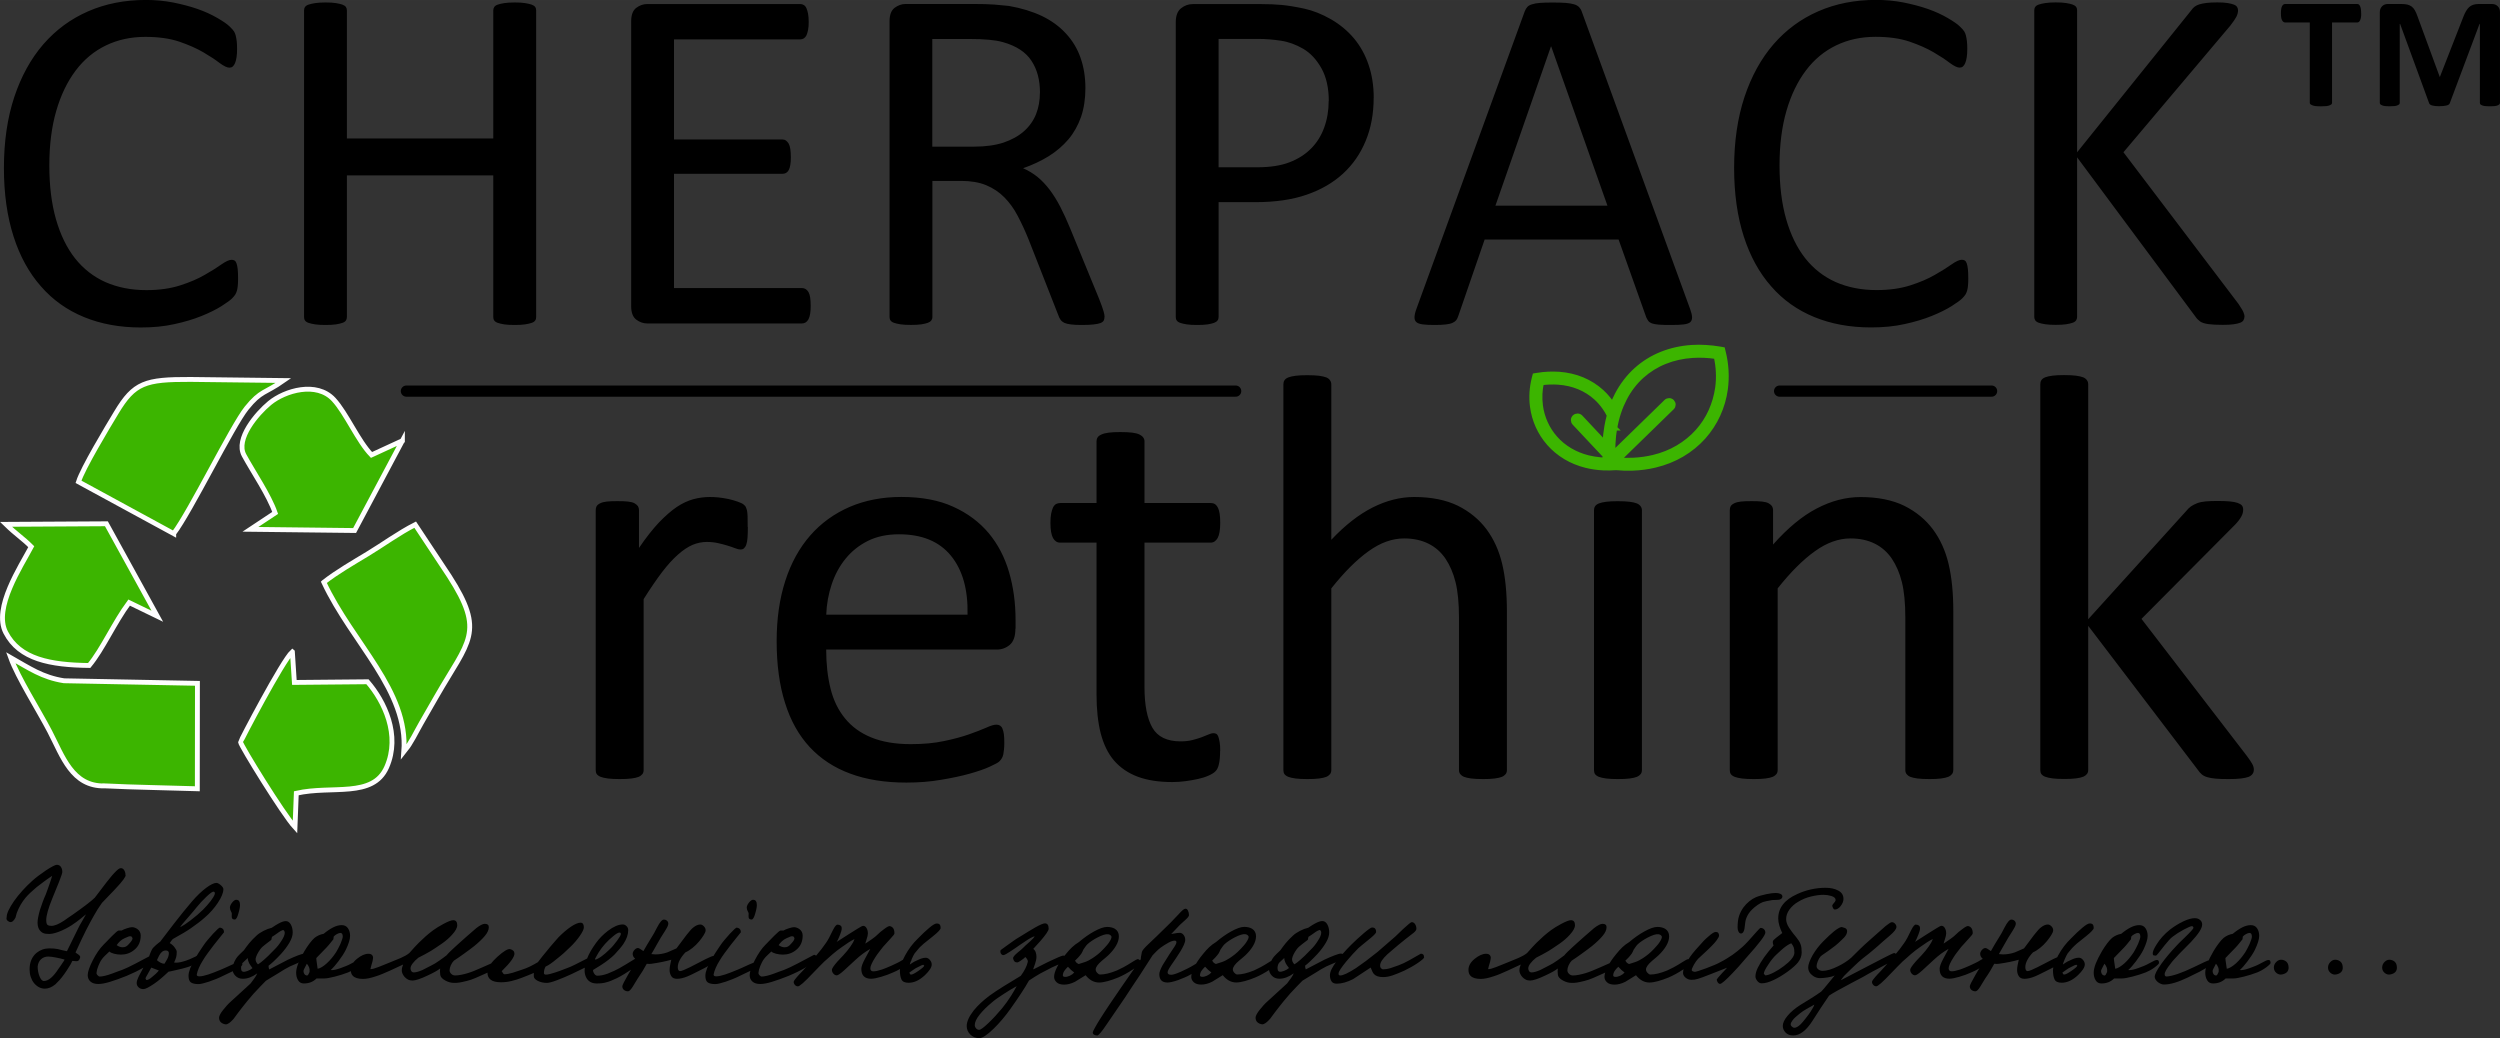
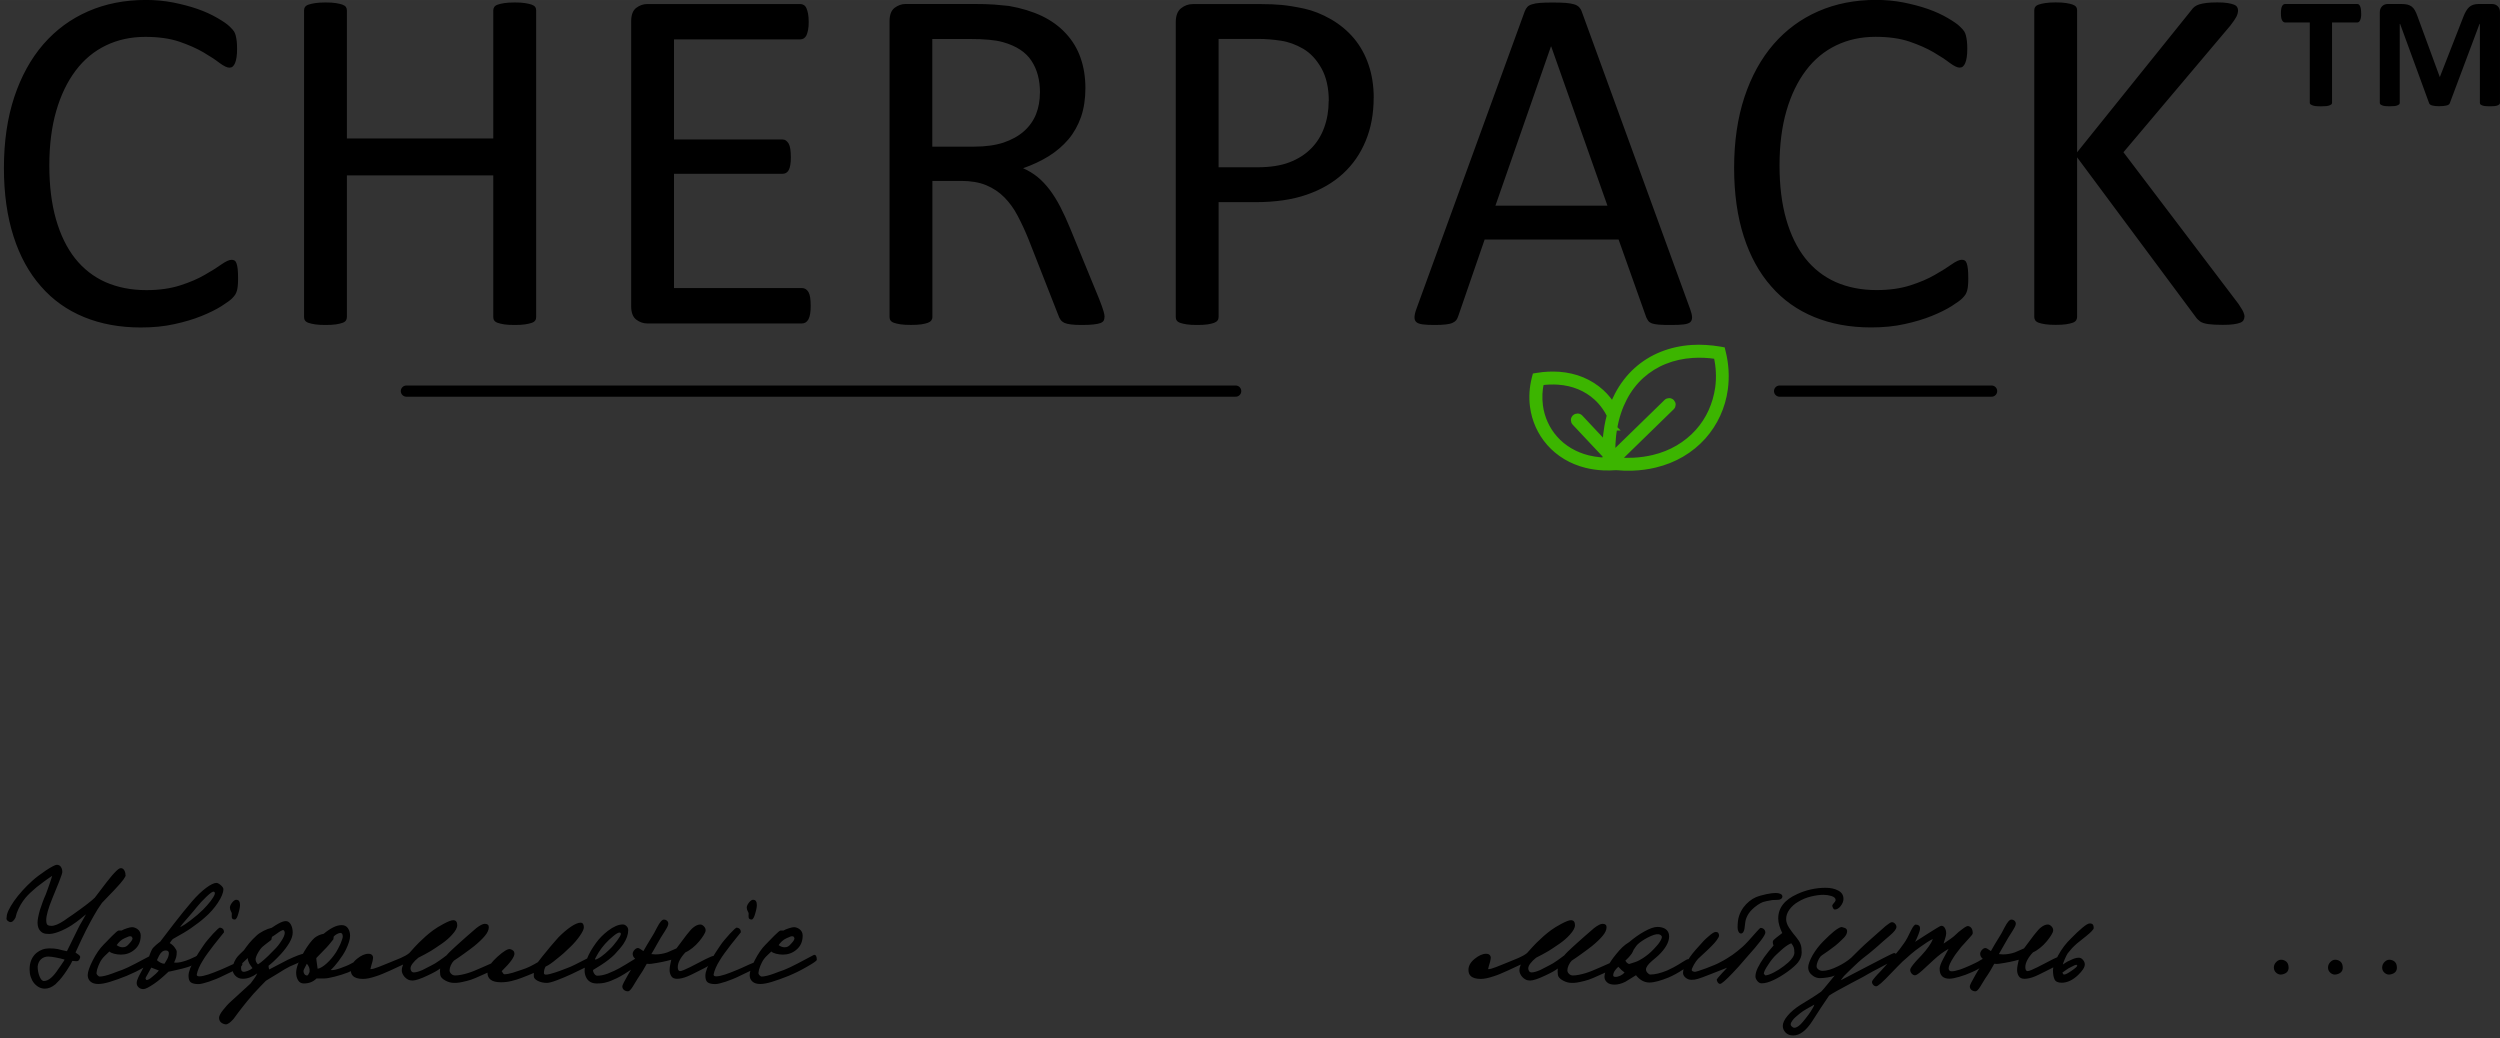
<svg xmlns="http://www.w3.org/2000/svg" xml:space="preserve" width="39.274mm" height="16.309mm" version="1.1" style="shape-rendering:geometricPrecision; text-rendering:geometricPrecision; image-rendering:optimizeQuality; fill-rule:evenodd; clip-rule:evenodd" viewBox="0 0 477.37 198.23">
  <rect x="0" y="0" width="477.37" height="198.23" fill="#333333" stroke="none" />
  <defs>
    <style type="text/css">
   
    .str0 {stroke:#3CB500;stroke-width:0.93;stroke-miterlimit:22.926}
    .str1 {stroke:#FEFEFE;stroke-width:0.93;stroke-miterlimit:22.926}
    .str2 {stroke:black;stroke-width:2.14;stroke-linecap:round;stroke-linejoin:round;stroke-miterlimit:22.926}
    .fil3 {fill:none}
    .fil2 {fill:#3CB500}
    .fil0 {fill:black;fill-rule:nonzero}
    .fil1 {fill:#3CB500;fill-rule:nonzero}
   
  </style>
  </defs>
  <g id="Слой_x0020_1">
    <path class="fil0" d="M45.46 53.17c0,0.5 -0.01,0.93 -0.05,1.32 -0.03,0.37 -0.08,0.69 -0.16,0.98 -0.08,0.28 -0.18,0.53 -0.31,0.75 -0.13,0.21 -0.35,0.48 -0.66,0.79 -0.32,0.32 -0.99,0.8 -2,1.45 -1.02,0.64 -2.29,1.27 -3.8,1.88 -1.51,0.61 -3.23,1.13 -5.18,1.55 -1.96,0.44 -4.09,0.64 -6.41,0.64 -4,0 -7.61,-0.66 -10.83,-1.98 -3.22,-1.32 -5.97,-3.26 -8.23,-5.86 -2.27,-2.57 -4.03,-5.75 -5.24,-9.54 -1.22,-3.8 -1.84,-8.16 -1.84,-13.09 0,-5.07 0.67,-9.57 1.98,-13.54 1.32,-3.96 3.17,-7.32 5.55,-10.07 2.39,-2.75 5.23,-4.84 8.55,-6.29 3.31,-1.45 7,-2.17 11.02,-2.17 1.79,0 3.52,0.16 5.19,0.48 1.69,0.34 3.25,0.74 4.68,1.24 1.43,0.5 2.69,1.08 3.82,1.74 1.11,0.64 1.89,1.19 2.31,1.61 0.44,0.42 0.72,0.74 0.85,0.96 0.13,0.21 0.23,0.46 0.31,0.77 0.08,0.31 0.14,0.66 0.19,1.06 0.05,0.42 0.07,0.9 0.07,1.46 0,0.64 -0.03,1.18 -0.1,1.61 -0.06,0.45 -0.16,0.82 -0.29,1.13 -0.12,0.29 -0.27,0.51 -0.45,0.66 -0.16,0.14 -0.39,0.21 -0.63,0.21 -0.45,0 -1.07,-0.31 -1.89,-0.91 -0.79,-0.61 -1.82,-1.29 -3.09,-2.03 -1.27,-0.74 -2.79,-1.41 -4.59,-2.03 -1.82,-0.61 -3.97,-0.91 -6.49,-0.91 -2.76,0 -5.26,0.55 -7.5,1.63 -2.26,1.09 -4.19,2.68 -5.78,4.79 -1.59,2.11 -2.84,4.68 -3.72,7.72 -0.88,3.04 -1.32,6.51 -1.32,10.41 0,3.87 0.42,7.3 1.27,10.28 0.85,2.97 2.07,5.47 3.64,7.46 1.58,2 3.52,3.51 5.81,4.54 2.31,1.01 4.9,1.53 7.81,1.53 2.45,0 4.61,-0.31 6.44,-0.9 1.84,-0.59 3.39,-1.25 4.68,-2 1.3,-0.74 2.35,-1.4 3.18,-1.99 0.85,-0.59 1.5,-0.9 1.96,-0.9 0.23,0 0.43,0.05 0.58,0.14 0.16,0.1 0.28,0.28 0.37,0.53 0.1,0.28 0.18,0.64 0.23,1.11 0.05,0.47 0.07,1.06 0.07,1.78l0 -0.01zm56.92 7.37c0,0.26 -0.06,0.48 -0.19,0.66 -0.13,0.19 -0.34,0.34 -0.67,0.45 -0.32,0.11 -0.75,0.21 -1.27,0.29 -0.54,0.08 -1.17,0.11 -1.94,0.11 -0.84,0 -1.51,-0.03 -2.01,-0.11 -0.52,-0.08 -0.93,-0.18 -1.25,-0.29 -0.32,-0.11 -0.54,-0.26 -0.67,-0.45 -0.13,-0.18 -0.19,-0.4 -0.19,-0.66l0 -27.05 -27.95 0 0 27.05c0,0.26 -0.07,0.48 -0.19,0.66 -0.13,0.19 -0.34,0.34 -0.67,0.45 -0.31,0.11 -0.73,0.21 -1.25,0.29 -0.54,0.08 -1.19,0.11 -1.98,0.11 -0.76,0 -1.41,-0.03 -1.95,-0.11 -0.54,-0.08 -0.97,-0.18 -1.28,-0.29 -0.32,-0.11 -0.54,-0.26 -0.67,-0.45 -0.13,-0.18 -0.19,-0.4 -0.19,-0.66l0 -58.55c0,-0.26 0.06,-0.48 0.19,-0.66 0.13,-0.19 0.34,-0.34 0.67,-0.45 0.31,-0.11 0.75,-0.21 1.28,-0.29 0.54,-0.08 1.19,-0.12 1.95,-0.12 0.8,0 1.45,0.03 1.98,0.12 0.52,0.08 0.94,0.18 1.25,0.29 0.32,0.12 0.54,0.26 0.67,0.45 0.13,0.19 0.19,0.4 0.19,0.66l0 24.45 27.95 0 0 -24.45c0,-0.26 0.07,-0.46 0.19,-0.66 0.13,-0.19 0.34,-0.34 0.67,-0.45 0.32,-0.11 0.73,-0.21 1.25,-0.29 0.5,-0.08 1.17,-0.12 2.01,-0.12 0.76,0 1.4,0.03 1.94,0.12 0.52,0.08 0.94,0.18 1.27,0.29 0.32,0.12 0.54,0.26 0.67,0.45 0.13,0.18 0.19,0.4 0.19,0.66l0 58.55zm52.42 -2.14c0,0.58 -0.03,1.08 -0.1,1.5 -0.06,0.42 -0.18,0.77 -0.32,1.06 -0.16,0.29 -0.34,0.48 -0.55,0.61 -0.21,0.13 -0.44,0.19 -0.7,0.19l-29.56 0c-0.73,0 -1.43,-0.24 -2.08,-0.73 -0.65,-0.5 -0.97,-1.35 -0.97,-2.57l0 -54.39c0,-1.22 0.32,-2.07 0.97,-2.57 0.65,-0.48 1.35,-0.73 2.08,-0.73l29.22 0c0.26,0 0.48,0.06 0.7,0.19 0.21,0.13 0.37,0.32 0.5,0.61 0.12,0.29 0.23,0.64 0.31,1.06 0.08,0.42 0.12,0.95 0.12,1.58 0,0.58 -0.03,1.06 -0.12,1.5 -0.08,0.42 -0.19,0.77 -0.31,1.04 -0.13,0.26 -0.31,0.45 -0.5,0.58 -0.21,0.13 -0.44,0.19 -0.7,0.19l-24.09 0 0 19.11 20.68 0c0.26,0 0.49,0.06 0.7,0.21 0.19,0.14 0.37,0.34 0.52,0.59 0.14,0.26 0.25,0.59 0.31,1.03 0.06,0.45 0.1,0.96 0.1,1.56 0,0.58 -0.03,1.06 -0.1,1.46 -0.06,0.42 -0.17,0.74 -0.31,1 -0.14,0.26 -0.32,0.43 -0.52,0.55 -0.21,0.11 -0.44,0.16 -0.7,0.16l-20.68 0 0 21.81 24.43 0c0.26,0 0.49,0.07 0.7,0.19 0.21,0.13 0.39,0.32 0.55,0.58 0.15,0.27 0.26,0.63 0.32,1.04 0.06,0.42 0.1,0.95 0.1,1.58l0 -0zm56.1 2.14c0,0.26 -0.05,0.46 -0.14,0.66 -0.1,0.19 -0.3,0.35 -0.62,0.48 -0.31,0.12 -0.76,0.21 -1.33,0.27 -0.57,0.07 -1.33,0.1 -2.27,0.1 -0.83,0 -1.51,-0.03 -2.03,-0.1 -0.52,-0.06 -0.94,-0.16 -1.27,-0.3 -0.3,-0.15 -0.55,-0.34 -0.73,-0.6 -0.18,-0.24 -0.32,-0.56 -0.45,-0.93l-5.65 -14.4c-0.66,-1.64 -1.36,-3.14 -2.08,-4.5 -0.71,-1.37 -1.56,-2.54 -2.55,-3.54 -0.98,-1 -2.14,-1.76 -3.47,-2.32 -1.33,-0.55 -2.94,-0.82 -4.8,-0.82l-5.47 0 0 25.99c0,0.26 -0.07,0.46 -0.21,0.66 -0.15,0.19 -0.37,0.34 -0.67,0.45 -0.31,0.11 -0.71,0.21 -1.23,0.29 -0.54,0.08 -1.18,0.11 -1.98,0.11 -0.79,0 -1.45,-0.03 -1.98,-0.11 -0.52,-0.08 -0.94,-0.18 -1.25,-0.29 -0.32,-0.11 -0.54,-0.26 -0.67,-0.45 -0.13,-0.18 -0.19,-0.4 -0.19,-0.66l0 -56.47c0,-1.22 0.32,-2.07 0.97,-2.57 0.65,-0.48 1.35,-0.73 2.08,-0.73l13.08 0c1.56,0 2.84,0.03 3.88,0.11 1.02,0.08 1.95,0.18 2.78,0.26 2.39,0.42 4.48,1.06 6.32,1.93 1.82,0.88 3.35,2 4.58,3.35 1.25,1.35 2.18,2.89 2.79,4.65 0.61,1.74 0.92,3.67 0.92,5.77 0,2.03 -0.28,3.86 -0.83,5.48 -0.57,1.61 -1.36,3.04 -2.4,4.28 -1.06,1.24 -2.31,2.32 -3.77,3.23 -1.46,0.9 -3.09,1.67 -4.9,2.3 1.02,0.45 1.93,1 2.76,1.67 0.83,0.68 1.59,1.49 2.31,2.43 0.72,0.95 1.4,2.05 2.03,3.26 0.63,1.22 1.27,2.61 1.9,4.15l5.52 13.44c0.44,1.13 0.73,1.93 0.85,2.38 0.13,0.45 0.19,0.8 0.19,1.06l0 0.01zm-12.32 -42.88c0,-2.38 -0.53,-4.41 -1.63,-6.06 -1.07,-1.64 -2.87,-2.83 -5.42,-3.55 -0.8,-0.23 -1.69,-0.37 -2.68,-0.46 -1.01,-0.1 -2.31,-0.15 -3.93,-0.15l-6.9 0 0 20.56 7.99 0c2.16,0 4.03,-0.26 5.6,-0.77 1.56,-0.53 2.87,-1.25 3.91,-2.17 1.05,-0.93 1.82,-2.03 2.32,-3.28 0.49,-1.25 0.73,-2.62 0.73,-4.1l-0 -0zm63.72 0.98c0,3.06 -0.5,5.8 -1.53,8.27 -1.01,2.45 -2.45,4.53 -4.35,6.27 -1.89,1.72 -4.19,3.06 -6.93,4 -2.74,0.95 -6.01,1.42 -9.82,1.42l-6.98 0 0 21.94c0,0.26 -0.07,0.48 -0.21,0.66 -0.15,0.19 -0.37,0.34 -0.67,0.45 -0.31,0.11 -0.71,0.21 -1.23,0.29 -0.54,0.08 -1.18,0.11 -1.98,0.11 -0.79,0 -1.45,-0.03 -1.98,-0.11 -0.52,-0.08 -0.94,-0.18 -1.25,-0.29 -0.32,-0.11 -0.54,-0.26 -0.67,-0.45 -0.13,-0.18 -0.19,-0.4 -0.19,-0.66l0 -56.28c0,-1.25 0.34,-2.16 1.01,-2.68 0.67,-0.53 1.4,-0.8 2.22,-0.8l13.17 0c1.33,0 2.61,0.05 3.83,0.16 1.22,0.12 2.66,0.35 4.32,0.71 1.67,0.37 3.36,1.04 5.1,2.03 1.72,1 3.18,2.22 4.4,3.67 1.2,1.45 2.13,3.12 2.77,5.02 0.65,1.9 0.98,4 0.98,6.29l0 0zm-8.57 0.64c0,-2.49 -0.47,-4.57 -1.4,-6.24 -0.94,-1.66 -2.09,-2.91 -3.49,-3.73 -1.38,-0.8 -2.81,-1.33 -4.27,-1.54 -1.48,-0.23 -2.92,-0.34 -4.32,-0.34l-7.56 0 0 24.51 7.38 0c2.47,0 4.53,-0.32 6.15,-0.95 1.64,-0.63 3,-1.49 4.12,-2.62 1.11,-1.11 1.95,-2.45 2.51,-4 0.57,-1.56 0.86,-3.25 0.86,-5.08l0 -0zm68.96 39.61c0.25,0.69 0.39,1.24 0.41,1.67 0.01,0.42 -0.11,0.74 -0.36,0.97 -0.26,0.21 -0.68,0.35 -1.27,0.42 -0.58,0.07 -1.36,0.1 -2.35,0.1 -0.97,0 -1.77,-0.01 -2.36,-0.06 -0.58,-0.05 -1.02,-0.13 -1.33,-0.24 -0.31,-0.12 -0.52,-0.26 -0.67,-0.45 -0.14,-0.19 -0.27,-0.42 -0.41,-0.71l-5.28 -14.85 -25.58 0 -5.05 14.65c-0.1,0.29 -0.21,0.53 -0.37,0.74 -0.17,0.21 -0.39,0.37 -0.7,0.51 -0.29,0.15 -0.73,0.24 -1.28,0.31 -0.55,0.07 -1.27,0.1 -2.16,0.1 -0.92,0 -1.67,-0.03 -2.26,-0.11 -0.58,-0.08 -1.01,-0.23 -1.23,-0.45 -0.25,-0.23 -0.36,-0.55 -0.34,-0.97 0.02,-0.43 0.15,-0.98 0.41,-1.67l20.63 -56.67c0.13,-0.35 0.31,-0.64 0.5,-0.85 0.21,-0.23 0.5,-0.4 0.91,-0.51 0.39,-0.13 0.89,-0.23 1.53,-0.27 0.62,-0.05 1.39,-0.07 2.36,-0.07 1.01,0 1.85,0.02 2.51,0.07 0.67,0.05 1.2,0.15 1.61,0.27 0.42,0.11 0.73,0.31 0.96,0.53 0.23,0.24 0.41,0.53 0.52,0.87l20.65 56.68 0 0zm-26.49 -50.02l-0.05 0 -10.6 30.4 21.39 0 -10.74 -30.4 0 0zm79.64 44.29c0,0.5 -0.01,0.93 -0.05,1.32 -0.03,0.37 -0.08,0.69 -0.16,0.98 -0.08,0.28 -0.18,0.53 -0.31,0.75 -0.13,0.21 -0.35,0.48 -0.66,0.79 -0.32,0.32 -0.99,0.8 -2,1.45 -1.02,0.64 -2.29,1.27 -3.8,1.88 -1.51,0.61 -3.23,1.13 -5.18,1.55 -1.96,0.44 -4.09,0.64 -6.41,0.64 -4,0 -7.61,-0.66 -10.83,-1.98 -3.22,-1.32 -5.97,-3.26 -8.23,-5.86 -2.27,-2.57 -4.02,-5.75 -5.24,-9.54 -1.22,-3.8 -1.84,-8.16 -1.84,-13.09 0,-5.07 0.67,-9.57 1.98,-13.54 1.32,-3.96 3.17,-7.32 5.55,-10.07 2.39,-2.75 5.23,-4.84 8.55,-6.29 3.31,-1.45 7,-2.17 11.02,-2.17 1.78,0 3.52,0.16 5.19,0.48 1.69,0.34 3.25,0.74 4.68,1.24 1.43,0.5 2.69,1.08 3.82,1.74 1.1,0.64 1.89,1.19 2.31,1.61 0.44,0.42 0.72,0.74 0.85,0.96 0.13,0.21 0.23,0.46 0.31,0.77 0.08,0.31 0.14,0.66 0.19,1.06 0.05,0.42 0.07,0.9 0.07,1.46 0,0.64 -0.03,1.18 -0.1,1.61 -0.06,0.45 -0.16,0.82 -0.29,1.13 -0.12,0.29 -0.27,0.51 -0.45,0.66 -0.16,0.14 -0.39,0.21 -0.63,0.21 -0.45,0 -1.07,-0.31 -1.89,-0.91 -0.79,-0.61 -1.82,-1.29 -3.09,-2.03 -1.27,-0.74 -2.79,-1.41 -4.59,-2.03 -1.82,-0.61 -3.97,-0.91 -6.49,-0.91 -2.76,0 -5.26,0.55 -7.5,1.63 -2.26,1.09 -4.19,2.68 -5.78,4.79 -1.59,2.11 -2.84,4.68 -3.72,7.72 -0.88,3.04 -1.32,6.51 -1.32,10.41 0,3.87 0.42,7.3 1.27,10.28 0.85,2.97 2.07,5.47 3.64,7.46 1.58,2 3.52,3.51 5.81,4.54 2.31,1.01 4.9,1.53 7.81,1.53 2.45,0 4.61,-0.31 6.44,-0.9 1.84,-0.59 3.39,-1.25 4.68,-2 1.3,-0.74 2.35,-1.4 3.18,-1.99 0.85,-0.59 1.5,-0.9 1.96,-0.9 0.23,0 0.43,0.05 0.58,0.14 0.16,0.1 0.28,0.28 0.37,0.53 0.1,0.28 0.18,0.64 0.23,1.11 0.05,0.47 0.07,1.06 0.07,1.78l0 -0.01zm52.74 7.27c0,0.26 -0.07,0.48 -0.18,0.69 -0.1,0.21 -0.32,0.37 -0.63,0.5 -0.32,0.12 -0.75,0.23 -1.28,0.3 -0.53,0.08 -1.23,0.11 -2.09,0.11 -1.1,0 -2.01,-0.05 -2.71,-0.14 -0.7,-0.1 -1.22,-0.26 -1.58,-0.51 -0.34,-0.26 -0.63,-0.53 -0.84,-0.85l-22.65 -30.49 0 30.49c0,0.23 -0.07,0.43 -0.19,0.64 -0.13,0.19 -0.34,0.35 -0.67,0.46 -0.31,0.11 -0.73,0.21 -1.25,0.29 -0.54,0.08 -1.19,0.11 -1.98,0.11 -0.76,0 -1.41,-0.03 -1.95,-0.11 -0.54,-0.08 -0.97,-0.18 -1.28,-0.29 -0.32,-0.11 -0.54,-0.28 -0.67,-0.46 -0.13,-0.21 -0.19,-0.42 -0.19,-0.64l0 -58.55c0,-0.26 0.06,-0.48 0.19,-0.66 0.13,-0.19 0.34,-0.34 0.67,-0.45 0.31,-0.11 0.75,-0.21 1.28,-0.29 0.54,-0.08 1.19,-0.12 1.95,-0.12 0.8,0 1.45,0.03 1.98,0.12 0.52,0.08 0.94,0.18 1.25,0.29 0.32,0.12 0.54,0.26 0.67,0.45 0.13,0.18 0.19,0.4 0.19,0.66l0 27.1 21.79 -27.1c0.19,-0.29 0.41,-0.52 0.66,-0.71 0.25,-0.19 0.56,-0.34 0.93,-0.45 0.36,-0.11 0.81,-0.19 1.33,-0.26 0.52,-0.06 1.2,-0.1 2.03,-0.1 0.81,0 1.48,0.03 2,0.12 0.5,0.08 0.91,0.19 1.2,0.3 0.31,0.13 0.52,0.29 0.62,0.48 0.11,0.18 0.17,0.39 0.17,0.61 0,0.4 -0.11,0.82 -0.31,1.22 -0.21,0.4 -0.6,0.98 -1.17,1.71l-20.4 24.17 21.96 28.95c0.55,0.82 0.88,1.37 0.98,1.67 0.11,0.29 0.18,0.55 0.18,0.73l-0.01 -0.01zm22.29 -57.86c0,0.3 -0.01,0.54 -0.05,0.76 -0.03,0.2 -0.09,0.39 -0.16,0.54 -0.07,0.13 -0.14,0.24 -0.23,0.31 -0.1,0.07 -0.2,0.11 -0.31,0.11l-4.82 0 0 15.33c0,0.11 -0.03,0.21 -0.1,0.28 -0.07,0.07 -0.19,0.13 -0.34,0.2 -0.16,0.07 -0.37,0.13 -0.64,0.16 -0.27,0.03 -0.61,0.04 -1.01,0.04 -0.41,0 -0.75,-0.01 -1.03,-0.04 -0.27,-0.03 -0.49,-0.09 -0.65,-0.16 -0.15,-0.07 -0.28,-0.13 -0.36,-0.2 -0.08,-0.07 -0.12,-0.16 -0.12,-0.28l0 -15.33 -4.69 0c-0.13,0 -0.25,-0.04 -0.34,-0.11 -0.09,-0.07 -0.18,-0.17 -0.26,-0.31 -0.08,-0.14 -0.14,-0.34 -0.17,-0.54 -0.03,-0.22 -0.05,-0.46 -0.05,-0.76 0,-0.31 0.01,-0.58 0.05,-0.82 0.03,-0.23 0.09,-0.43 0.17,-0.58 0.08,-0.14 0.17,-0.24 0.26,-0.31 0.09,-0.07 0.21,-0.1 0.35,-0.1l13.74 0c0.12,0 0.22,0.03 0.31,0.1 0.09,0.07 0.17,0.18 0.23,0.31 0.07,0.15 0.13,0.35 0.16,0.58 0.03,0.23 0.05,0.5 0.05,0.82l0.01 0zm26.49 17.04c0,0.11 -0.02,0.21 -0.08,0.28 -0.06,0.07 -0.16,0.13 -0.29,0.2 -0.14,0.07 -0.34,0.13 -0.58,0.16 -0.25,0.03 -0.58,0.04 -0.96,0.04 -0.41,0 -0.73,-0.01 -0.98,-0.04 -0.24,-0.03 -0.43,-0.09 -0.58,-0.16 -0.15,-0.07 -0.25,-0.13 -0.29,-0.2 -0.04,-0.07 -0.07,-0.16 -0.07,-0.28l0 -15.04 -0.07 0 -5.69 15.17c-0.06,0.17 -0.25,0.31 -0.6,0.4 -0.35,0.09 -0.83,0.14 -1.45,0.14 -0.55,0 -0.98,-0.05 -1.29,-0.14 -0.32,-0.09 -0.51,-0.22 -0.58,-0.4l-5.55 -15.17 -0.07 0 0 15.04c0,0.11 -0.03,0.21 -0.08,0.28 -0.05,0.07 -0.17,0.13 -0.31,0.2 -0.14,0.07 -0.34,0.13 -0.57,0.16 -0.25,0.03 -0.53,0.04 -0.9,0.04 -0.41,0 -0.73,-0.01 -0.97,-0.04 -0.25,-0.03 -0.45,-0.09 -0.59,-0.16 -0.15,-0.07 -0.26,-0.13 -0.31,-0.2 -0.06,-0.07 -0.08,-0.16 -0.08,-0.28l0 -17.26c0,-0.49 0.16,-0.88 0.44,-1.16 0.29,-0.29 0.65,-0.43 1.08,-0.43l2.58 0c0.46,0 0.85,0.04 1.16,0.11 0.32,0.08 0.6,0.21 0.84,0.39 0.24,0.18 0.44,0.43 0.61,0.73 0.17,0.29 0.32,0.68 0.49,1.13l4.26 11.6 4.53 -11.6c0.31,-0.78 0.65,-1.37 1.08,-1.77 0.42,-0.39 1.02,-0.59 1.81,-0.59l2.53 0c0.46,0 0.83,0.15 1.11,0.43 0.29,0.28 0.43,0.67 0.43,1.16l0 17.26 -0 0z" />
-     <path class="fil0" d="M430.36 146.99c0,0.3 -0.08,0.57 -0.23,0.77 -0.15,0.23 -0.4,0.42 -0.74,0.57 -0.36,0.13 -0.85,0.25 -1.47,0.32 -0.62,0.08 -1.41,0.11 -2.37,0.11 -0.98,0 -1.81,-0.02 -2.45,-0.08 -0.64,-0.06 -1.19,-0.15 -1.62,-0.28 -0.45,-0.13 -0.81,-0.32 -1.07,-0.55 -0.28,-0.25 -0.53,-0.53 -0.75,-0.87l-20.92 -27.48 0 27.53c0,0.3 -0.08,0.55 -0.23,0.75 -0.15,0.19 -0.38,0.38 -0.72,0.53 -0.34,0.13 -0.79,0.25 -1.39,0.32 -0.58,0.08 -1.33,0.11 -2.26,0.11 -0.9,0 -1.64,-0.04 -2.22,-0.11 -0.6,-0.08 -1.07,-0.19 -1.41,-0.32 -0.36,-0.15 -0.6,-0.34 -0.73,-0.53 -0.13,-0.21 -0.19,-0.45 -0.19,-0.75l0 -73.64c0,-0.3 0.06,-0.57 0.19,-0.77 0.13,-0.23 0.38,-0.42 0.73,-0.57 0.34,-0.13 0.81,-0.25 1.41,-0.32 0.58,-0.08 1.32,-0.11 2.22,-0.11 0.92,0 1.67,0.04 2.26,0.11 0.6,0.08 1.05,0.19 1.39,0.32 0.34,0.15 0.57,0.34 0.72,0.57 0.15,0.21 0.23,0.47 0.23,0.77l0 44.85 18.68 -20.63c0.3,-0.38 0.62,-0.68 0.94,-0.92 0.34,-0.23 0.74,-0.43 1.19,-0.61 0.45,-0.17 1,-0.28 1.62,-0.34 0.62,-0.06 1.37,-0.08 2.26,-0.08 0.92,0 1.69,0.02 2.32,0.08 0.62,0.06 1.13,0.15 1.5,0.28 0.38,0.13 0.66,0.3 0.83,0.49 0.17,0.21 0.25,0.47 0.25,0.81 0,0.43 -0.11,0.88 -0.36,1.32 -0.25,0.45 -0.62,0.96 -1.18,1.54l-17.88 17.99 20.14 26.19c0.47,0.64 0.81,1.13 1.02,1.52 0.21,0.4 0.3,0.75 0.3,1.07l0 0.01zm-57.39 0.06c0,0.3 -0.08,0.55 -0.23,0.75 -0.15,0.19 -0.38,0.38 -0.72,0.53 -0.34,0.13 -0.79,0.25 -1.39,0.32 -0.58,0.08 -1.32,0.11 -2.2,0.11 -0.94,0 -1.69,-0.04 -2.28,-0.11 -0.6,-0.08 -1.05,-0.19 -1.39,-0.32 -0.34,-0.15 -0.57,-0.34 -0.71,-0.53 -0.15,-0.21 -0.23,-0.45 -0.23,-0.75l0 -29.07c0,-2.82 -0.23,-5.12 -0.66,-6.83 -0.43,-1.73 -1.07,-3.21 -1.92,-4.48 -0.85,-1.24 -1.92,-2.2 -3.25,-2.86 -1.33,-0.66 -2.88,-1 -4.63,-1 -2.28,0 -4.53,0.81 -6.79,2.43 -2.28,1.62 -4.65,3.99 -7.13,7.11l0 34.7c0,0.3 -0.08,0.55 -0.23,0.75 -0.15,0.19 -0.38,0.38 -0.71,0.53 -0.34,0.13 -0.79,0.25 -1.39,0.32 -0.58,0.08 -1.33,0.11 -2.26,0.11 -0.9,0 -1.64,-0.04 -2.22,-0.11 -0.61,-0.08 -1.07,-0.19 -1.41,-0.32 -0.36,-0.15 -0.6,-0.34 -0.73,-0.53 -0.13,-0.21 -0.19,-0.45 -0.19,-0.75l0 -49.64c0,-0.3 0.06,-0.55 0.17,-0.75 0.11,-0.19 0.32,-0.38 0.66,-0.55 0.34,-0.17 0.75,-0.28 1.28,-0.34 0.51,-0.06 1.2,-0.08 2.05,-0.08 0.81,0 1.48,0.02 2.01,0.08 0.55,0.06 0.96,0.17 1.26,0.34 0.28,0.17 0.51,0.36 0.64,0.55 0.11,0.21 0.19,0.45 0.19,0.75l0 6.57c2.79,-3.14 5.55,-5.44 8.34,-6.89 2.77,-1.45 5.55,-2.18 8.38,-2.18 3.29,0 6.08,0.57 8.34,1.67 2.26,1.13 4.08,2.64 5.47,4.5 1.39,1.88 2.39,4.08 2.99,6.61 0.6,2.52 0.9,5.55 0.9,9.07l0 30.3 0 0zm-59.45 0c0,0.3 -0.08,0.55 -0.23,0.75 -0.15,0.19 -0.38,0.38 -0.72,0.53 -0.34,0.13 -0.79,0.25 -1.39,0.32 -0.58,0.08 -1.33,0.11 -2.26,0.11 -0.9,0 -1.64,-0.04 -2.22,-0.11 -0.6,-0.08 -1.07,-0.19 -1.41,-0.32 -0.36,-0.15 -0.6,-0.34 -0.73,-0.53 -0.13,-0.21 -0.19,-0.45 -0.19,-0.75l0 -49.64c0,-0.27 0.06,-0.51 0.19,-0.71 0.13,-0.23 0.38,-0.42 0.73,-0.57 0.34,-0.13 0.81,-0.25 1.41,-0.32 0.58,-0.08 1.32,-0.11 2.22,-0.11 0.92,0 1.67,0.04 2.26,0.11 0.6,0.07 1.05,0.19 1.39,0.32 0.34,0.15 0.57,0.34 0.72,0.57 0.15,0.21 0.23,0.45 0.23,0.71l0 49.64zm-25.78 0c0,0.3 -0.08,0.55 -0.23,0.75 -0.15,0.19 -0.38,0.38 -0.71,0.53 -0.34,0.13 -0.79,0.25 -1.39,0.32 -0.58,0.08 -1.32,0.11 -2.2,0.11 -0.94,0 -1.69,-0.04 -2.28,-0.11 -0.6,-0.08 -1.05,-0.19 -1.39,-0.32 -0.34,-0.15 -0.57,-0.34 -0.72,-0.53 -0.15,-0.21 -0.23,-0.45 -0.23,-0.75l0 -29.07c0,-2.82 -0.23,-5.12 -0.66,-6.83 -0.43,-1.73 -1.07,-3.21 -1.92,-4.48 -0.85,-1.24 -1.92,-2.2 -3.25,-2.86 -1.33,-0.66 -2.88,-1 -4.63,-1 -2.28,0 -4.54,0.81 -6.79,2.43 -2.28,1.62 -4.65,3.99 -7.13,7.11l0 34.7c0,0.3 -0.08,0.55 -0.23,0.75 -0.15,0.19 -0.38,0.38 -0.71,0.53 -0.34,0.13 -0.79,0.25 -1.39,0.32 -0.59,0.08 -1.33,0.11 -2.26,0.11 -0.9,0 -1.64,-0.04 -2.22,-0.11 -0.61,-0.08 -1.07,-0.19 -1.41,-0.32 -0.36,-0.15 -0.6,-0.34 -0.74,-0.53 -0.13,-0.21 -0.19,-0.45 -0.19,-0.75l0 -73.64c0,-0.3 0.06,-0.57 0.19,-0.77 0.13,-0.23 0.38,-0.42 0.74,-0.57 0.34,-0.13 0.81,-0.25 1.41,-0.32 0.58,-0.08 1.32,-0.11 2.22,-0.11 0.92,0 1.67,0.04 2.26,0.11 0.6,0.08 1.05,0.19 1.39,0.32 0.34,0.15 0.57,0.34 0.71,0.57 0.15,0.21 0.23,0.47 0.23,0.77l0 29.66c2.6,-2.77 5.23,-4.82 7.87,-6.16 2.64,-1.33 5.29,-2.01 7.96,-2.01 3.31,0 6.08,0.57 8.34,1.67 2.26,1.13 4.08,2.64 5.47,4.5 1.39,1.88 2.39,4.08 2.99,6.61 0.6,2.52 0.9,5.57 0.9,9.12l0 30.24 -0 0zm-54.76 -3.69c0,1.07 -0.08,1.92 -0.23,2.54 -0.13,0.62 -0.36,1.09 -0.66,1.37 -0.28,0.3 -0.74,0.58 -1.32,0.83 -0.59,0.27 -1.26,0.47 -2.01,0.64 -0.75,0.17 -1.54,0.3 -2.39,0.42 -0.85,0.11 -1.67,0.17 -2.52,0.17 -2.58,0 -4.78,-0.34 -6.6,-1.02 -1.82,-0.68 -3.33,-1.71 -4.52,-3.08 -1.17,-1.37 -2.01,-3.12 -2.56,-5.23 -0.53,-2.11 -0.79,-4.59 -0.79,-7.45l0 -28.94 -6.98 0c-0.55,0 -1,-0.3 -1.33,-0.88 -0.32,-0.59 -0.49,-1.54 -0.49,-2.88 0,-0.7 0.04,-1.28 0.13,-1.75 0.09,-0.49 0.23,-0.88 0.36,-1.2 0.15,-0.3 0.36,-0.53 0.58,-0.66 0.25,-0.13 0.51,-0.19 0.81,-0.19l6.92 0 0 -11.78c0,-0.27 0.06,-0.51 0.19,-0.72 0.13,-0.23 0.38,-0.42 0.74,-0.58 0.34,-0.17 0.81,-0.28 1.41,-0.36 0.58,-0.08 1.32,-0.11 2.22,-0.11 0.92,0 1.67,0.04 2.26,0.11 0.6,0.08 1.05,0.19 1.39,0.36 0.34,0.17 0.57,0.36 0.72,0.58 0.15,0.21 0.23,0.45 0.23,0.72l0 11.78 12.65 0c0.3,0 0.55,0.06 0.77,0.19 0.21,0.13 0.42,0.36 0.57,0.66 0.17,0.32 0.28,0.71 0.36,1.2 0.08,0.47 0.11,1.06 0.11,1.75 0,1.33 -0.17,2.3 -0.49,2.88 -0.34,0.58 -0.77,0.88 -1.32,0.88l-12.65 0 0 27.61c0,3.4 0.51,5.99 1.5,7.72 1,1.75 2.8,2.62 5.4,2.62 0.83,0 1.58,-0.08 2.24,-0.25 0.66,-0.17 1.24,-0.34 1.75,-0.53 0.51,-0.19 0.94,-0.36 1.32,-0.53 0.36,-0.17 0.7,-0.25 0.98,-0.25 0.19,0 0.36,0.04 0.53,0.13 0.15,0.09 0.28,0.27 0.38,0.53 0.09,0.26 0.17,0.6 0.25,1.05 0.08,0.43 0.11,1 0.11,1.65l-0.01 0zm-48.23 -25.99c0.11,-4.78 -0.94,-8.54 -3.18,-11.27 -2.24,-2.73 -5.53,-4.08 -9.92,-4.08 -2.26,0 -4.24,0.42 -5.93,1.26 -1.69,0.85 -3.11,1.98 -4.25,3.39 -1.14,1.39 -2.03,3.03 -2.65,4.87 -0.62,1.86 -0.98,3.8 -1.05,5.83l26.99 0 0 0zm9.14 2.69c0,1.43 -0.36,2.45 -1.07,3.07 -0.72,0.6 -1.54,0.9 -2.47,0.9l-32.59 0c0,2.77 0.28,5.25 0.83,7.45 0.55,2.22 1.47,4.12 2.77,5.7 1.28,1.58 2.95,2.79 5.01,3.63 2.07,0.85 4.59,1.28 7.56,1.28 2.35,0 4.46,-0.19 6.29,-0.58 1.84,-0.38 3.44,-0.81 4.78,-1.28 1.33,-0.47 2.45,-0.9 3.31,-1.28 0.87,-0.4 1.5,-0.58 1.96,-0.58 0.27,0 0.49,0.06 0.7,0.19 0.19,0.13 0.36,0.32 0.45,0.59 0.11,0.25 0.21,0.6 0.27,1.05 0.06,0.47 0.08,1.01 0.08,1.67 0,0.47 -0.02,0.88 -0.06,1.24 -0.04,0.34 -0.08,0.66 -0.13,0.92 -0.06,0.28 -0.15,0.53 -0.28,0.75 -0.13,0.21 -0.28,0.42 -0.49,0.62 -0.21,0.21 -0.81,0.53 -1.79,0.98 -1,0.47 -2.28,0.9 -3.86,1.35 -1.58,0.44 -3.4,0.83 -5.47,1.17 -2.07,0.36 -4.27,0.53 -6.63,0.53 -4.08,0 -7.64,-0.57 -10.71,-1.71 -3.07,-1.13 -5.64,-2.82 -7.73,-5.06 -2.09,-2.26 -3.67,-5.06 -4.72,-8.45 -1.07,-3.37 -1.6,-7.3 -1.6,-11.8 0,-4.26 0.55,-8.09 1.65,-11.5 1.09,-3.39 2.69,-6.29 4.76,-8.66 2.07,-2.37 4.59,-4.18 7.53,-5.46 2.94,-1.26 6.23,-1.9 9.86,-1.9 3.9,0 7.2,0.62 9.94,1.88 2.75,1.24 4.99,2.94 6.76,5.04 1.75,2.11 3.05,4.59 3.88,7.45 0.83,2.84 1.24,5.89 1.24,9.12l0 1.65 0 0.01zm-51.09 -19.44c0,0.81 -0.02,1.48 -0.06,2.03 -0.04,0.55 -0.11,0.98 -0.23,1.3 -0.09,0.32 -0.25,0.55 -0.42,0.72 -0.15,0.17 -0.38,0.25 -0.68,0.25 -0.3,0 -0.66,-0.08 -1.07,-0.25 -0.44,-0.17 -0.9,-0.34 -1.43,-0.49 -0.53,-0.17 -1.13,-0.32 -1.79,-0.47 -0.66,-0.15 -1.37,-0.23 -2.15,-0.23 -0.92,0 -1.83,0.19 -2.71,0.55 -0.87,0.38 -1.81,0.98 -2.77,1.84 -0.98,0.85 -2,1.98 -3.07,3.37 -1.06,1.41 -2.24,3.12 -3.52,5.16l0 32.65c0,0.3 -0.08,0.55 -0.23,0.75 -0.15,0.19 -0.38,0.38 -0.71,0.53 -0.34,0.13 -0.79,0.25 -1.39,0.32 -0.59,0.08 -1.33,0.11 -2.26,0.11 -0.9,0 -1.64,-0.04 -2.22,-0.11 -0.61,-0.08 -1.07,-0.19 -1.41,-0.32 -0.36,-0.15 -0.6,-0.34 -0.74,-0.53 -0.13,-0.21 -0.19,-0.45 -0.19,-0.75l0 -49.64c0,-0.3 0.06,-0.55 0.17,-0.75 0.11,-0.19 0.32,-0.38 0.66,-0.55 0.34,-0.17 0.75,-0.28 1.28,-0.34 0.51,-0.06 1.2,-0.08 2.05,-0.08 0.81,0 1.49,0.02 2.01,0.08 0.55,0.06 0.96,0.17 1.26,0.34 0.28,0.17 0.51,0.36 0.64,0.55 0.11,0.21 0.19,0.45 0.19,0.75l0 7.22c1.35,-1.99 2.64,-3.61 3.82,-4.87 1.2,-1.24 2.34,-2.24 3.39,-2.95 1.07,-0.72 2.13,-1.2 3.16,-1.49 1.05,-0.28 2.11,-0.42 3.18,-0.42 0.47,0 1.01,0.02 1.62,0.08 0.61,0.06 1.24,0.17 1.9,0.3 0.66,0.15 1.26,0.32 1.79,0.51 0.53,0.19 0.9,0.36 1.13,0.55 0.23,0.19 0.38,0.36 0.43,0.53 0.08,0.17 0.15,0.38 0.21,0.62 0.06,0.26 0.09,0.64 0.11,1.13 0.02,0.51 0.02,1.17 0.02,2.01l0.02 0z" />
    <path class="fil1 str0" d="M308.33 81.72c-0.17,0.94 -0.27,1.93 -0.32,2.95 -0.03,0.64 -0.04,1.29 -0.03,1.96l10.19 -9.93c0.15,-0.15 0.35,-0.22 0.55,-0.22 0.2,0 0.4,0.08 0.55,0.23l0.01 0.01c0.14,0.15 0.22,0.34 0.22,0.54 0,0.19 -0.07,0.39 -0.22,0.54l-10.28 10.02c1.02,0.08 1.99,0.09 2.94,0.04 1.32,-0.06 2.57,-0.25 3.75,-0.53 1.72,-0.41 3.29,-1.04 4.68,-1.86 1.45,-0.85 2.72,-1.89 3.78,-3.07 1.04,-1.16 1.89,-2.46 2.52,-3.86 0.64,-1.41 1.08,-2.92 1.3,-4.48 0.14,-0.99 0.18,-2 0.13,-3.02 -0.04,-0.98 -0.18,-1.97 -0.4,-2.96 -0.76,-0.11 -1.51,-0.19 -2.24,-0.22 -0.77,-0.04 -1.52,-0.03 -2.27,0.02 -1.89,0.12 -3.67,0.52 -5.3,1.18 -1.62,0.65 -3.09,1.57 -4.38,2.72 -1.32,1.19 -2.44,2.64 -3.32,4.34 -0.85,1.64 -1.49,3.52 -1.85,5.62l0.01 -0zm-1.05 -2.43c-0.27,-0.54 -0.57,-1.05 -0.91,-1.52 -0.47,-0.67 -1.01,-1.28 -1.59,-1.81 -0.95,-0.87 -2.05,-1.56 -3.25,-2.06 -1.21,-0.5 -2.54,-0.81 -3.95,-0.91 -0.54,-0.04 -1.09,-0.05 -1.64,-0.03 -0.52,0.02 -1.06,0.06 -1.6,0.14 -0.15,0.71 -0.25,1.43 -0.28,2.13 -0.03,0.75 -0,1.48 0.09,2.2 0.15,1.17 0.47,2.29 0.95,3.35 0.47,1.05 1.1,2.02 1.87,2.89 0.78,0.89 1.72,1.67 2.8,2.31 1.03,0.61 2.2,1.1 3.49,1.42 0.75,0.18 1.53,0.31 2.36,0.39 0.28,0.02 0.57,0.04 0.86,0.05 -0.02,-0.33 -0.03,-0.67 -0.04,-1 -0.1,-0.04 -0.2,-0.11 -0.28,-0.19l-5.52 -5.88c-0.15,-0.16 -0.22,-0.37 -0.22,-0.57 0,-0.2 0.09,-0.41 0.25,-0.56l0 -0c0.16,-0.15 0.37,-0.22 0.57,-0.22 0.2,0 0.41,0.09 0.56,0.25l4.66 4.97c0.06,-1.1 0.17,-2.16 0.35,-3.17 0.13,-0.75 0.29,-1.47 0.48,-2.17l0 -0.01zm1.3 10.02c-0.84,0.06 -1.65,0.08 -2.44,0.04 -1.15,-0.05 -2.25,-0.22 -3.27,-0.47 -1.44,-0.36 -2.75,-0.9 -3.92,-1.6 -1.21,-0.72 -2.27,-1.61 -3.16,-2.62 -0.87,-0.99 -1.58,-2.09 -2.11,-3.27 -0.54,-1.19 -0.9,-2.46 -1.07,-3.78 -0.12,-0.89 -0.14,-1.79 -0.09,-2.69 0.06,-0.89 0.2,-1.8 0.43,-2.7l0.13 -0.49 0.5 -0.08c0.71,-0.12 1.41,-0.19 2.09,-0.22 0.69,-0.03 1.37,-0.02 2.03,0.02 1.58,0.12 3.08,0.46 4.44,1.03 1.36,0.57 2.61,1.35 3.69,2.34 0.45,0.41 0.88,0.86 1.26,1.34 0.3,0.36 0.57,0.74 0.83,1.14 0.26,-0.68 0.56,-1.33 0.88,-1.95 0.97,-1.85 2.2,-3.43 3.64,-4.73 1.42,-1.28 3.04,-2.28 4.82,-3 1.79,-0.72 3.74,-1.16 5.8,-1.29 0.87,-0.06 1.75,-0.06 2.65,-0 0.89,0.05 1.8,0.15 2.73,0.31l0.5 0.09 0.12 0.49c0.3,1.18 0.47,2.36 0.54,3.53 0.07,1.19 0.02,2.37 -0.13,3.52 -0.23,1.71 -0.71,3.37 -1.42,4.92 -0.7,1.53 -1.63,2.96 -2.77,4.24 -1.17,1.3 -2.55,2.44 -4.14,3.37 -1.52,0.89 -3.23,1.58 -5.12,2.03 -1.34,0.32 -2.77,0.52 -4.28,0.57 -1.02,0.04 -2.07,0.01 -3.17,-0.08l0.01 -0.01z" />
-     <path class="fil2 str1" d="M61.83 111.17c5.47,11.69 16.19,20.7 15.28,32.36l0.78 -1c0.07,-0.1 0.17,-0.23 0.23,-0.34 0.16,-0.24 0.61,-1 0.81,-1.36 0.66,-1.17 0.87,-1.64 1.52,-2.77 1.11,-1.94 1.86,-3.24 2.93,-5.1 6.11,-10.65 9.33,-12.18 2.41,-22.95l-6.51 -9.83c-3.11,1.57 -6.21,3.85 -9.13,5.61 -2.64,1.6 -5.75,3.38 -8.32,5.38l0 -0zm-28.66 -9.29c3.15,-4.13 11.18,-20.54 13.92,-23.95 2.74,-3.4 3.5,-2.79 7.04,-5.27l-17.74 -0.21c-8.68,-0.03 -10.75,0.62 -14.18,6.32 -1.75,2.9 -6.4,10.63 -7.22,13.23l18.18 9.89 0 -0.01zm-13.17 48.18c5.86,0.29 11.72,0.35 17.68,0.55l0.02 -20.13 -25.48 -0.49c-4.11,-0.64 -6.64,-2.41 -10.18,-4.42 1.35,3.77 5.42,10.18 7.46,14.11 2.48,4.77 4.28,10.53 10.5,10.39l0 -0zm35.82 -25.6c-1.87,1.68 -9.9,17.06 -9.89,17.24 0.01,0.58 8.08,13.72 10.4,16.25l0.25 -6.48c6.83,-1.56 14.62,1.01 17.26,-4.99 2.68,-6.11 -0.45,-12.58 -3.67,-16.3l-13.96 0.13 -0.38 -5.84zm21.02 -40.31l-5.9 2.72c-2.58,-2.65 -4.79,-7.95 -7.22,-10.58 -3.25,-3.52 -9.3,-1.74 -12.22,0.66 -2.44,2.01 -6.59,6.86 -4.9,9.98 1.75,3.23 4.76,7.6 5.94,11.01l-4.72 3.13 19.89 0.23 9.13 -17.16 0 0zm-75.69 15.97c1.97,1.92 3.14,2.59 4.82,4.27 -1.97,3.74 -7.29,11.71 -4.88,16.37 2.64,5.14 8.55,6.22 15.94,6.31 2.57,-3.09 4.8,-8.21 7.63,-12.01l5.38 2.61 -9.72 -17.66 -19.15 0.11 -0 0z" />
    <line class="fil3 str2" x1="77.6" y1="74.68" x2="235.95" y2="74.68" />
    <line class="fil3 str2" x1="339.81" y1="74.68" x2="380.29" y2="74.68" />
    <g id="_1718313760">
      <path class="fil0" d="M23.99 167.09c0.04,0.32 -0.59,1.18 -1.89,2.56 -0.06,0.09 -0.2,0.23 -0.4,0.43 -0.2,0.2 -0.47,0.48 -0.82,0.85l-1.41 1.47c-0.56,0.77 -1.1,1.63 -1.63,2.59 -0.32,0.56 -0.8,1.45 -1.44,2.69 -0.24,0.47 -0.54,1.09 -0.91,1.87 -0.37,0.78 -0.73,1.55 -1.07,2.32 0.02,0.02 0.08,0.07 0.17,0.14 0.1,0.07 0.23,0.17 0.4,0.27 0.21,0.15 0.32,0.3 0.32,0.45 0,0.09 -0.02,0.17 -0.06,0.26 -0.11,0.36 -0.32,0.55 -0.64,0.55l-0.8 -0.06c-0.11,0.24 -0.21,0.45 -0.32,0.64 -0.11,0.19 -0.21,0.36 -0.32,0.51 -0.13,0.21 -0.27,0.44 -0.42,0.67 -0.15,0.24 -0.31,0.47 -0.48,0.7 -0.32,0.45 -0.62,0.83 -0.91,1.15 -0.29,0.32 -0.55,0.59 -0.78,0.8 -0.68,0.56 -1.35,0.83 -2.02,0.83 -0.41,0 -0.78,-0.1 -1.14,-0.29 -0.35,-0.19 -0.66,-0.45 -0.93,-0.78 -0.27,-0.33 -0.47,-0.72 -0.62,-1.17 -0.15,-0.45 -0.22,-0.93 -0.22,-1.44 0,-1.34 0.44,-2.39 1.31,-3.14 0.71,-0.57 1.51,-0.87 2.43,-0.87 0.66,0 1.2,0.04 1.63,0.13 0.3,0.09 0.59,0.16 0.88,0.22 0.29,0.06 0.58,0.13 0.88,0.19l2.11 -4.29c0.19,-0.41 0.45,-0.88 0.78,-1.43 0.33,-0.55 0.58,-0.99 0.75,-1.33 -0.26,0.21 -0.61,0.51 -1.07,0.88 -0.46,0.37 -1.01,0.77 -1.65,1.2 -0.83,0.53 -1.67,0.96 -2.53,1.28 -0.86,0.32 -1.56,0.45 -2.11,0.38 -0.51,0 -0.92,-0.14 -1.22,-0.42 -0.45,-0.38 -0.67,-0.96 -0.67,-1.73 0,-0.53 0.15,-1.33 0.45,-2.4 0.17,-0.53 0.35,-1.04 0.53,-1.54 0.18,-0.49 0.38,-0.97 0.59,-1.44 0.11,-0.26 0.21,-0.55 0.32,-0.87 0.11,-0.32 0.22,-0.64 0.34,-0.96 0.12,-0.32 0.22,-0.63 0.32,-0.94 0.1,-0.31 0.18,-0.57 0.24,-0.78 -0.62,0.41 -1.15,0.78 -1.6,1.12l-1.38 1.05c-0.89,0.74 -1.6,1.42 -2.11,2.02 -0.34,0.41 -0.65,0.85 -0.93,1.33 -0.28,0.48 -0.52,1 -0.73,1.55l-0.26 0.93c-0.09,0.15 -0.16,0.27 -0.22,0.35 -0.06,0.09 -0.12,0.15 -0.16,0.19 -0.17,0.19 -0.35,0.29 -0.55,0.29 -0.09,0 -0.17,-0.02 -0.26,-0.06 -0.45,-0.19 -0.61,-0.5 -0.48,-0.93 0,-0.66 0.47,-1.67 1.41,-3.04 0.96,-1.34 2.11,-2.63 3.46,-3.84 0.68,-0.62 1.57,-1.29 2.65,-2.02 1.09,-0.71 1.77,-1.05 2.05,-1.05 0.34,0 0.6,0.13 0.78,0.4 0.18,0.27 0.27,0.59 0.27,0.98 0,0.19 -0.21,0.83 -0.64,1.92l-1.28 3.14c-0.77,1.9 -1.15,3.26 -1.15,4.1 0,0.49 0.08,0.8 0.24,0.93 0.16,0.13 0.41,0.19 0.75,0.19 0.6,0 1.4,-0.33 2.4,-0.99 0.24,-0.17 0.5,-0.35 0.78,-0.55 0.29,-0.19 0.61,-0.41 0.94,-0.64 0.49,-0.34 0.94,-0.66 1.34,-0.96 0.41,-0.3 0.78,-0.58 1.12,-0.83 0.79,-0.6 1.35,-1.07 1.7,-1.41l2.24 -2.94c0.3,-0.36 0.57,-0.69 0.8,-0.99 0.24,-0.3 0.46,-0.56 0.67,-0.77 0.57,-0.62 0.97,-0.93 1.19,-0.93 0.27,-0.04 0.51,0.07 0.69,0.34 0.18,0.27 0.27,0.58 0.27,0.94l0.01 -0zm-11.68 16.13c-0.45,-0.13 -0.98,-0.26 -1.6,-0.38 -0.64,-0.13 -1.14,-0.19 -1.5,-0.19 -0.53,0 -0.99,0.16 -1.36,0.5 -0.37,0.33 -0.59,0.79 -0.66,1.39 0,0.34 0.03,0.68 0.1,1.01 0.06,0.33 0.15,0.63 0.26,0.89 0.11,0.27 0.23,0.48 0.37,0.64 0.14,0.16 0.3,0.24 0.46,0.24 0.45,0 0.91,-0.21 1.38,-0.62 0.47,-0.42 0.92,-0.96 1.34,-1.62 0.13,-0.17 0.26,-0.36 0.4,-0.56 0.14,-0.2 0.27,-0.39 0.38,-0.56 0.12,-0.17 0.22,-0.32 0.31,-0.46 0.09,-0.14 0.13,-0.23 0.13,-0.27l0 -0zm17.25 0.06c0,0.17 -0.62,0.61 -1.86,1.31 -0.62,0.36 -1.23,0.69 -1.82,0.98 -0.6,0.29 -1.18,0.55 -1.73,0.78 -1.15,0.46 -2.18,0.83 -3.09,1.11 -0.91,0.28 -1.67,0.43 -2.29,0.43 -0.64,0 -1.14,-0.15 -1.49,-0.46 -0.35,-0.31 -0.53,-0.72 -0.53,-1.23 0,-0.62 0.32,-1.56 0.96,-2.82 0.66,-1.28 1.34,-2.27 2.05,-2.98l1.66 -1.7c0.64,-0.64 1.04,-0.98 1.22,-1.02l0.58 0c0.26,-0.15 0.6,-0.3 1.02,-0.43 0.43,-0.14 0.75,-0.21 0.96,-0.21 0.34,0 0.68,0.12 1.03,0.35 0.43,0.32 0.64,0.74 0.64,1.25 0,1.17 -0.42,2.09 -1.25,2.75 -0.73,0.6 -1.57,0.89 -2.53,0.89 -0.43,0 -0.87,-0.06 -1.31,-0.17 -0.45,-0.12 -0.74,-0.26 -0.89,-0.43l-0.93 0.89c-0.36,0.36 -0.66,0.76 -0.88,1.2 -0.22,0.44 -0.4,0.89 -0.53,1.33 -0.02,0.09 -0.04,0.18 -0.06,0.29 -0.02,0.1 -0.04,0.23 -0.06,0.38 -0.02,0.15 0.06,0.32 0.26,0.51 0.13,0.13 0.24,0.19 0.32,0.19 0.56,0 1.36,-0.19 2.43,-0.58 0.3,-0.11 0.6,-0.22 0.89,-0.34 0.3,-0.12 0.62,-0.23 0.96,-0.34 0.34,-0.13 0.73,-0.3 1.15,-0.5 0.43,-0.2 0.91,-0.44 1.44,-0.72l3.14 -1.66c0.36,-0.04 0.55,0.27 0.55,0.93l-0.02 0.01zm-4.29 -4.2c-0.06,-0.16 -0.14,-0.26 -0.22,-0.28 -0.15,-0.04 -0.31,-0.04 -0.46,0.01 -0.16,0.05 -0.42,0.16 -0.78,0.33 -0.34,0.15 -0.65,0.35 -0.91,0.6 -0.26,0.26 -0.47,0.5 -0.62,0.73 0.38,0.27 0.76,0.41 1.12,0.41 0.28,0 0.51,-0.05 0.69,-0.16 0.18,-0.1 0.39,-0.3 0.62,-0.57 0.47,-0.5 0.66,-0.86 0.58,-1.07zm17.38 -9.27c0,0.66 -0.35,1.51 -1.05,2.57 -0.68,1.03 -1.51,1.97 -2.5,2.82 -0.38,0.35 -0.79,0.68 -1.23,1.01 -0.44,0.33 -0.9,0.67 -1.39,1.01 -0.73,0.52 -1.89,1.21 -3.49,2.09 -0.09,0.09 -0.18,0.2 -0.29,0.35 -0.11,0.15 -0.2,0.29 -0.29,0.42 0.13,0.06 0.27,0.16 0.43,0.29 0.16,0.13 0.31,0.27 0.43,0.43 0.13,0.16 0.24,0.32 0.34,0.5 0.1,0.17 0.14,0.32 0.14,0.45 0,0.41 -0.04,0.74 -0.11,1.02 -0.07,0.28 -0.21,0.62 -0.4,1.02 0.06,0.02 0.2,0.03 0.42,0.03 0.19,0 0.47,-0.03 0.83,-0.1 0.17,-0.04 0.34,-0.09 0.5,-0.13 0.16,-0.04 0.34,-0.1 0.53,-0.16 0.19,-0.06 0.42,-0.15 0.69,-0.26 0.27,-0.11 0.59,-0.26 0.98,-0.45 0.38,-0.19 0.62,-0.29 0.71,-0.29 0.11,-0.02 0.21,0.01 0.32,0.11 0.11,0.1 0.16,0.24 0.16,0.43 0,0.28 -0.27,0.58 -0.8,0.91 -0.53,0.32 -1.14,0.6 -1.82,0.81 -0.45,0.14 -1.19,0.34 -2.24,0.57 -0.81,0.19 -1.26,0.28 -1.34,0.28 -0.49,0.47 -0.98,0.91 -1.45,1.31 -0.48,0.41 -0.94,0.76 -1.38,1.05 -0.44,0.3 -0.83,0.53 -1.17,0.71 -0.34,0.17 -0.61,0.26 -0.8,0.26 -0.38,0 -0.69,-0.12 -0.93,-0.35 -0.24,-0.24 -0.35,-0.5 -0.35,-0.8 0,-0.3 0.11,-0.67 0.32,-1.12 0.02,-0.04 0.09,-0.18 0.21,-0.42 0.12,-0.24 0.3,-0.57 0.53,-0.99 0.41,-0.83 0.79,-1.49 1.15,-1.95 0.04,-0.26 0.14,-0.58 0.29,-0.98 0.15,-0.4 0.27,-0.69 0.38,-0.88 0.06,-0.15 0.17,-0.3 0.32,-0.46 0.15,-0.16 0.31,-0.31 0.48,-0.46 0.17,-0.15 0.33,-0.28 0.48,-0.4 0.15,-0.12 0.27,-0.21 0.35,-0.27 0.43,-0.56 0.86,-1.12 1.28,-1.68 0.43,-0.57 0.87,-1.14 1.31,-1.71 0.62,-0.79 1.21,-1.54 1.77,-2.24 0.57,-0.71 1.13,-1.38 1.68,-2.02 0.96,-1.11 1.87,-1.98 2.72,-2.61 0.86,-0.63 1.5,-0.94 1.95,-0.94 0.13,0 0.26,0.04 0.42,0.13 0.15,0.09 0.3,0.19 0.43,0.31 0.14,0.12 0.26,0.25 0.35,0.38 0.1,0.14 0.14,0.28 0.14,0.41l0.01 -0zm-1.66 0.96c0.09,-0.27 0.03,-0.45 -0.16,-0.51 -0.21,-0.06 -0.68,0.26 -1.41,0.96 -0.36,0.34 -0.7,0.68 -1.01,1.02 -0.31,0.34 -0.6,0.68 -0.88,1.02 -0.15,0.19 -0.34,0.42 -0.56,0.69 -0.22,0.27 -0.48,0.57 -0.78,0.91 -0.56,0.62 -0.98,1.11 -1.28,1.48 -0.3,0.36 -0.47,0.6 -0.51,0.71 0.51,-0.26 1.17,-0.68 1.95,-1.28 1,-0.77 1.8,-1.45 2.4,-2.05 0.26,-0.26 0.51,-0.53 0.77,-0.82 0.26,-0.29 0.49,-0.57 0.71,-0.85 0.21,-0.28 0.38,-0.53 0.51,-0.75 0.13,-0.22 0.21,-0.4 0.26,-0.53l0 -0zm-8.74 11.27c0,-0.37 -0.2,-0.55 -0.61,-0.55 -0.49,0 -0.91,0.32 -1.25,0.97 -0.11,0.22 -0.19,0.4 -0.26,0.54 -0.06,0.14 -0.12,0.25 -0.16,0.34 0.19,0.18 0.42,0.33 0.67,0.47 0.26,0.15 0.51,0.21 0.77,0.21l0.48 -0.81c0.24,-0.43 0.35,-0.82 0.35,-1.17l0 0zm-3.36 2.72l-0.71 1.28c-0.3,0.48 -0.43,0.76 -0.38,0.83 0.06,0.17 0.13,0.26 0.19,0.26 0.26,0 0.62,-0.2 1.09,-0.61 0.49,-0.38 0.91,-0.78 1.25,-1.21l-1.44 -0.55zm40.14 -0.9c0,0.15 -0.3,0.45 -0.89,0.89 -0.3,0.21 -0.59,0.4 -0.87,0.55 -0.28,0.15 -0.55,0.27 -0.8,0.38 -0.38,0.15 -0.78,0.29 -1.2,0.42 -0.42,0.13 -0.86,0.26 -1.33,0.38 -0.94,0.24 -1.59,0.35 -1.95,0.35l-1.54 0c-0.64,0.64 -1.45,0.96 -2.43,0.96 -0.49,0 -0.86,-0.2 -1.1,-0.61 -0.25,-0.41 -0.37,-0.88 -0.37,-1.44 0,-0.49 0.13,-1.07 0.38,-1.73 0.26,-0.66 0.66,-1.47 1.22,-2.43 0.32,-0.53 0.65,-1.02 0.99,-1.47 0.34,-0.45 0.65,-0.79 0.93,-1.03 0.53,-0.41 1.11,-0.66 1.73,-0.77 0.64,-0.53 1.25,-0.94 1.82,-1.23 0.58,-0.29 1.12,-0.43 1.63,-0.43 0.53,0 0.93,0.2 1.2,0.61 0.27,0.41 0.4,0.88 0.4,1.44 0,0.64 -0.27,1.54 -0.83,2.69 -0.32,0.64 -0.79,1.36 -1.41,2.18 -0.53,0.7 -1.02,1.26 -1.47,1.66 0.32,0.04 0.77,-0.02 1.34,-0.19 0.19,-0.04 0.73,-0.24 1.6,-0.58 0.26,-0.09 0.69,-0.3 1.31,-0.64 0.6,-0.34 0.99,-0.51 1.19,-0.51 0.3,-0.04 0.45,0.14 0.45,0.55l0 0zm-3.58 -5.02c0,-0.47 -0.15,-0.7 -0.45,-0.7 -0.17,0 -0.4,0.07 -0.67,0.22 -0.28,0.15 -0.48,0.31 -0.61,0.48l-0.06 0.51c-0.21,0.26 -0.42,0.51 -0.62,0.77 -0.2,0.26 -0.44,0.53 -0.72,0.83l-1.92 1.98c0,0.26 0.03,0.52 0.08,0.8 0.05,0.27 0.11,0.69 0.17,1.25 0.26,-0.04 0.53,-0.15 0.83,-0.34 0.3,-0.18 0.61,-0.42 0.93,-0.71 0.32,-0.29 0.63,-0.62 0.93,-0.98 0.3,-0.36 0.58,-0.74 0.83,-1.12 0.13,-0.21 0.26,-0.45 0.4,-0.71 0.14,-0.26 0.28,-0.55 0.43,-0.87 0.3,-0.71 0.45,-1.19 0.45,-1.44l0 0.01zm-6.34 6.78c0.04,-0.34 0.01,-0.65 -0.1,-0.93 -0.11,-0.27 -0.25,-0.5 -0.42,-0.67 -0.27,0.53 -0.45,0.88 -0.53,1.04 -0.07,0.16 -0.11,0.28 -0.11,0.37 0.04,0.49 0.24,0.77 0.58,0.83 0.13,0.04 0.25,-0.02 0.35,-0.19l0.22 -0.45 0 0zm36.14 -1.34c0,0.28 -0.79,0.79 -2.37,1.54 -0.79,0.36 -1.49,0.67 -2.1,0.93 -0.61,0.26 -1.15,0.44 -1.62,0.55 -0.36,0.09 -0.66,0.15 -0.89,0.21 -0.24,0.05 -0.44,0.09 -0.61,0.11 -0.17,0.02 -0.33,0.04 -0.48,0.05 -0.15,0.01 -0.31,0.01 -0.48,0.01 -0.56,0 -1.11,-0.15 -1.66,-0.45 -0.66,-0.34 -0.99,-0.77 -0.99,-1.28 -0.02,-0.15 -0.03,-0.28 -0.03,-0.38 0,-0.11 0,-0.2 0,-0.29 0,-0.17 0.01,-0.29 0.03,-0.35 -0.45,0.36 -1.25,0.81 -2.4,1.34 -1.34,0.64 -2.31,0.96 -2.88,0.96 -0.32,0 -0.61,-0.06 -0.86,-0.19 -0.25,-0.13 -0.46,-0.29 -0.63,-0.48 -0.17,-0.19 -0.31,-0.4 -0.41,-0.62 -0.1,-0.22 -0.15,-0.43 -0.15,-0.62 0,-0.24 0.03,-0.44 0.08,-0.62 0.05,-0.18 0.12,-0.36 0.18,-0.53l-2.47 1.15c-0.53,0.24 -1.03,0.45 -1.48,0.64 -0.45,0.19 -0.86,0.34 -1.22,0.45 -1,0.34 -1.82,0.51 -2.47,0.51 -0.94,0 -1.6,-0.2 -1.98,-0.61 -0.26,-0.27 -0.38,-0.65 -0.38,-1.12 0,-0.77 0.4,-1.47 1.19,-2.11 0.79,-0.64 1.51,-0.96 2.18,-0.96 0.3,0 0.52,0.07 0.67,0.22 0.15,0.15 0.22,0.33 0.22,0.55 -0.02,0.13 -0.04,0.26 -0.05,0.38 -0.01,0.13 -0.04,0.26 -0.08,0.38 -0.19,0.62 -0.32,1.09 -0.38,1.41 0.34,0 0.87,-0.14 1.57,-0.42l2.21 -0.89 2.02 -0.83c0.34,-0.15 0.65,-0.3 0.91,-0.45 0.26,-0.15 0.5,-0.31 0.71,-0.48 0.41,-0.47 0.76,-0.87 1.06,-1.18 0.3,-0.32 0.56,-0.59 0.77,-0.8 0.43,-0.43 0.87,-0.84 1.31,-1.23 0.45,-0.4 0.92,-0.77 1.41,-1.14 0.51,-0.38 1.18,-0.79 1.98,-1.22 0.88,-0.47 1.5,-0.71 1.86,-0.71 0.51,0 0.77,0.32 0.77,0.96 0,0.49 -0.33,1.1 -0.99,1.82 -0.53,0.6 -1.19,1.17 -1.95,1.7 -0.47,0.32 -0.88,0.6 -1.23,0.83 -0.35,0.24 -0.64,0.43 -0.88,0.57 -0.36,0.21 -0.74,0.43 -1.14,0.64 -0.4,0.21 -0.81,0.43 -1.23,0.64 -0.47,0.38 -0.84,0.75 -1.1,1.1 -0.27,0.35 -0.4,0.67 -0.4,0.94 0,0.19 0.05,0.37 0.16,0.53 0.11,0.16 0.27,0.24 0.48,0.24 0.38,0 0.93,-0.15 1.63,-0.45l1.73 -0.89c0.45,-0.21 0.97,-0.53 1.57,-0.96 0.21,-0.15 0.43,-0.31 0.64,-0.46 0.21,-0.16 0.44,-0.32 0.67,-0.5 0.17,-0.21 0.38,-0.44 0.64,-0.69 0.26,-0.25 0.55,-0.52 0.87,-0.82 0.32,-0.3 0.68,-0.63 1.09,-0.99 0.41,-0.36 0.86,-0.76 1.34,-1.19l1.73 -1.5c0.72,-0.56 1.27,-0.83 1.63,-0.83 0.51,0 0.77,0.21 0.77,0.64 0,0.51 -0.25,1.07 -0.75,1.66 -0.5,0.6 -1.17,1.24 -2,1.92 -0.21,0.17 -0.49,0.38 -0.83,0.64 -0.34,0.26 -0.75,0.56 -1.22,0.89 -0.24,0.17 -0.51,0.37 -0.83,0.59 -0.32,0.22 -0.66,0.45 -1.03,0.69 -0.24,0.24 -0.43,0.53 -0.59,0.88 -0.16,0.35 -0.24,0.68 -0.24,0.98 0,0.24 0.1,0.45 0.31,0.66 0.2,0.2 0.45,0.31 0.75,0.31 0.32,0 0.71,-0.04 1.15,-0.13 0.45,-0.09 0.88,-0.19 1.28,-0.32 0.36,-0.11 0.76,-0.25 1.2,-0.43 0.44,-0.18 0.92,-0.39 1.45,-0.62 1.77,-0.79 2.7,-1.19 2.79,-1.19 0.24,0 0.37,0.04 0.42,0.13 0.04,0.09 0.06,0.28 0.06,0.58l0.01 0.03zm18.47 -0.74c0,0.15 -0.55,0.49 -1.63,1.03l-2.98 1.44c-0.47,0.21 -0.93,0.42 -1.38,0.61 -0.45,0.19 -0.91,0.37 -1.38,0.55 -0.89,0.34 -1.54,0.51 -1.92,0.51 -0.64,0 -1.22,-0.13 -1.73,-0.38 -0.51,-0.26 -0.77,-0.56 -0.77,-0.89l0 -0.64c-0.09,0.04 -0.23,0.11 -0.43,0.19 -0.2,0.09 -0.46,0.19 -0.78,0.32l-1.15 0.45c-0.62,0.24 -1.25,0.43 -1.9,0.59 -0.65,0.16 -1.32,0.24 -2,0.24 -0.89,0 -1.55,-0.16 -1.97,-0.48 -0.42,-0.32 -0.62,-0.77 -0.62,-1.34 0.02,-0.11 0.03,-0.22 0.03,-0.35 0.11,-0.77 0.73,-1.67 1.89,-2.72 1.18,-1.05 1.97,-1.53 2.4,-1.44 0.56,0.13 0.83,0.43 0.83,0.89 0,0.28 -0.18,0.68 -0.55,1.22 -0.41,0.57 -1.04,1.28 -1.89,2.11 0.04,0.02 0.11,0.12 0.21,0.31 0.1,0.18 0.2,0.27 0.31,0.27 0.43,0 0.96,-0.1 1.6,-0.29l1.66 -0.55c0.56,-0.17 1.09,-0.38 1.62,-0.64 0.52,-0.26 1.03,-0.53 1.52,-0.83 0.3,-0.41 0.58,-0.77 0.85,-1.1 0.27,-0.33 0.52,-0.63 0.75,-0.91 0.43,-0.53 0.83,-1.03 1.22,-1.47 0.38,-0.45 0.76,-0.88 1.12,-1.28 0.38,-0.38 0.77,-0.75 1.17,-1.09 0.4,-0.34 0.78,-0.64 1.15,-0.89 0.37,-0.26 0.72,-0.45 1.04,-0.59 0.32,-0.14 0.6,-0.21 0.83,-0.21 0.24,0 0.4,0.09 0.5,0.26 0.1,0.17 0.14,0.38 0.14,0.64 0,0.19 -0.07,0.43 -0.21,0.7 -0.14,0.28 -0.32,0.59 -0.56,0.93 -0.24,0.34 -0.51,0.7 -0.83,1.07 -0.32,0.37 -0.66,0.73 -1.02,1.07 -0.81,0.81 -1.64,1.55 -2.5,2.21 -0.94,0.79 -1.66,1.29 -2.18,1.5 -0.21,0.36 -0.32,0.77 -0.32,1.22 0,0.21 0.13,0.32 0.38,0.32 0.36,0 0.96,-0.14 1.79,-0.42 0.17,-0.04 0.45,-0.14 0.85,-0.29 0.4,-0.15 0.9,-0.34 1.52,-0.58 0.32,-0.11 0.77,-0.31 1.34,-0.59 0.57,-0.29 1.28,-0.65 2.11,-1.07 0.66,-0.34 1.03,-0.51 1.09,-0.51 0.51,0 0.77,0.31 0.77,0.93l0 -0.02zm8.61 -0.03c0,0.26 -0.53,0.76 -1.6,1.5 -0.53,0.36 -1.04,0.69 -1.54,0.99 -0.49,0.3 -0.95,0.56 -1.38,0.77 -0.83,0.41 -1.51,0.67 -2.05,0.8 -0.47,0.15 -1.08,0.22 -1.82,0.22 -0.83,0 -1.45,-0.3 -1.86,-0.89 -0.3,-0.47 -0.45,-0.98 -0.45,-1.54 0,-0.72 0.16,-1.52 0.5,-2.38 0.33,-0.87 0.89,-1.84 1.68,-2.93 0.62,-0.86 1.38,-1.62 2.27,-2.31 1.07,-0.81 2.02,-1.22 2.85,-1.22 0.26,0 0.49,0.11 0.71,0.32 0.21,0.21 0.32,0.47 0.32,0.77 0,0.83 -0.31,1.72 -0.93,2.65 -0.36,0.53 -0.93,1.2 -1.7,2.02 -0.3,0.3 -0.67,0.62 -1.1,0.96 -0.44,0.34 -0.95,0.71 -1.55,1.09l-1.44 0.89c0,0.26 0.09,0.5 0.26,0.74 0.17,0.24 0.36,0.35 0.57,0.35 0.58,0 1.22,-0.13 1.92,-0.38 0.32,-0.13 0.76,-0.31 1.31,-0.56 0.56,-0.25 1.28,-0.65 2.18,-1.2 1.56,-0.96 2.36,-1.44 2.4,-1.44 0.15,-0.04 0.27,0.03 0.35,0.21 0.09,0.18 0.12,0.37 0.1,0.56l0 0zm-3.78 -5.12c0.02,-0.21 -0.06,-0.32 -0.26,-0.32 -0.26,0 -0.66,0.24 -1.22,0.71 -0.56,0.45 -1.06,0.93 -1.52,1.44 -0.46,0.51 -0.87,1.06 -1.23,1.63 -0.04,0.06 -0.14,0.22 -0.27,0.46 -0.14,0.25 -0.32,0.58 -0.56,1.01 0.45,-0.13 0.91,-0.37 1.39,-0.72 0.48,-0.35 0.97,-0.77 1.46,-1.26 0.26,-0.24 0.51,-0.5 0.75,-0.78 0.25,-0.29 0.48,-0.59 0.72,-0.91 0.45,-0.6 0.69,-1.02 0.74,-1.25l0 -0.01zm18.28 4.8c0.06,0.21 -0.49,0.65 -1.66,1.31 -0.17,0.11 -0.41,0.24 -0.71,0.38 -0.3,0.15 -0.66,0.33 -1.09,0.55 -0.56,0.28 -1,0.5 -1.34,0.67 -0.34,0.17 -0.58,0.28 -0.71,0.32 -0.77,0.32 -1.45,0.48 -2.05,0.48 -0.51,0 -0.88,-0.17 -1.09,-0.51 -0.21,-0.34 -0.32,-0.73 -0.32,-1.15 0,-0.3 0.03,-0.61 0.1,-0.94 0.06,-0.33 0.14,-0.68 0.22,-1.04 -1.05,0.3 -2.31,0.56 -3.78,0.77 -0.11,0.02 -0.25,0.03 -0.42,0.03 -0.06,-0.02 -0.22,-0.03 -0.48,-0.03 -0.47,0.89 -1.05,1.84 -1.73,2.82l-0.96 1.57c-0.36,0.57 -0.66,0.87 -0.89,0.87 -0.3,0 -0.56,-0.09 -0.77,-0.26 -0.21,-0.17 -0.32,-0.41 -0.32,-0.71 0,-0.19 0.37,-0.94 1.12,-2.24 0.73,-1.3 1.33,-2.13 1.82,-2.5l-0.64 -0.67c-0.21,-0.21 -0.32,-0.48 -0.32,-0.8 0,-0.11 0.03,-0.23 0.1,-0.37 0.06,-0.14 0.15,-0.27 0.26,-0.38 0.11,-0.12 0.22,-0.21 0.35,-0.27 0.13,-0.06 0.26,-0.09 0.38,-0.06 0.13,0.04 0.3,0.13 0.5,0.27 0.2,0.14 0.36,0.24 0.46,0.31l0.74 -1.28 1.05 -1.73c0.09,-0.11 0.35,-0.6 0.8,-1.47 0.53,-1.03 0.97,-1.54 1.31,-1.54 0.27,0 0.5,0.1 0.67,0.29 0.17,0.19 0.22,0.42 0.16,0.67 -0.06,0.28 -0.25,0.65 -0.55,1.12 -0.3,0.47 -0.58,0.93 -0.87,1.38l-0.77 1.34c-0.53,0.96 -0.88,1.56 -1.03,1.79l0.77 0.06c0.77,0 1.53,-0.13 2.27,-0.38l1.76 -0.77 1.92 -2.56c0.28,-0.34 0.52,-0.63 0.72,-0.87 0.2,-0.24 0.39,-0.42 0.56,-0.55 0.47,-0.38 0.92,-0.58 1.34,-0.58 0.24,0 0.46,0.11 0.69,0.34 0.22,0.22 0.34,0.47 0.34,0.75 0,0.24 -0.12,0.55 -0.37,0.94 -0.25,0.4 -0.53,0.78 -0.85,1.17 -0.38,0.47 -0.82,0.89 -1.3,1.28 -0.48,0.38 -0.92,0.66 -1.33,0.83 -0.45,0.47 -0.81,0.95 -1.07,1.44 -0.27,0.49 -0.4,0.95 -0.4,1.38 0,0.51 0.15,0.77 0.45,0.77 0.13,0 0.36,-0.07 0.71,-0.21 0.34,-0.14 0.73,-0.32 1.19,-0.55 0.45,-0.22 0.93,-0.47 1.44,-0.74 0.51,-0.26 1.02,-0.53 1.5,-0.78 0.88,-0.43 1.38,-0.63 1.5,-0.61 0.21,0.02 0.37,0.13 0.48,0.32l0.1 0.32 0 -0.01z" />
-       <path class="fil0" d="M174.02 183.36c0,0.19 -0.37,0.53 -1.12,1.03 -0.36,0.24 -0.73,0.46 -1.1,0.67 -0.37,0.21 -0.76,0.41 -1.17,0.58 -0.38,0.17 -0.78,0.34 -1.19,0.49 -0.41,0.15 -0.8,0.28 -1.19,0.39 -0.38,0.11 -0.74,0.2 -1.07,0.27 -0.33,0.06 -0.6,0.1 -0.82,0.1 -1.26,0 -1.89,-0.63 -1.89,-1.89 0,-0.43 0.24,-1.08 0.71,-1.95 0.17,-0.3 0.34,-0.61 0.5,-0.93 0.16,-0.32 0.32,-0.63 0.5,-0.93 -0.49,0.28 -0.96,0.58 -1.41,0.91 -0.45,0.33 -0.95,0.75 -1.5,1.26l-2.08 1.92c-0.71,0.64 -1.18,0.96 -1.41,0.96 -0.24,0 -0.45,-0.11 -0.64,-0.32 -0.19,-0.21 -0.29,-0.46 -0.29,-0.74 0,-0.24 0.35,-0.76 1.05,-1.57 0.11,-0.11 0.25,-0.26 0.42,-0.45 0.17,-0.19 0.4,-0.43 0.67,-0.71 0.53,-0.57 1,-1.14 1.39,-1.7 0.4,-0.56 0.66,-1.04 0.78,-1.44 -0.68,0.34 -1.47,0.84 -2.37,1.5 -0.62,0.43 -1.21,0.88 -1.77,1.36 -0.57,0.48 -1.12,0.97 -1.65,1.46 -0.24,0.24 -0.53,0.53 -0.88,0.88 -0.35,0.35 -0.76,0.77 -1.23,1.27 -1.64,1.75 -2.62,2.6 -2.91,2.56 -0.21,0 -0.4,-0.09 -0.56,-0.27 -0.16,-0.18 -0.24,-0.38 -0.24,-0.59 0,-0.17 0.36,-0.65 1.09,-1.44 0.17,-0.19 0.35,-0.38 0.55,-0.57 0.19,-0.19 0.37,-0.4 0.55,-0.61 1.02,-1.11 1.73,-1.91 2.11,-2.4 0.36,-0.43 0.7,-0.84 1.01,-1.23 0.31,-0.4 0.59,-0.78 0.85,-1.17 0.34,-0.47 0.79,-1.29 1.34,-2.47 0.36,-0.71 0.65,-1.05 0.87,-1.03 0.24,0 0.43,0.06 0.59,0.18 0.16,0.12 0.23,0.32 0.21,0.62 0,0.11 -0.03,0.26 -0.08,0.45 -0.05,0.19 -0.13,0.41 -0.22,0.64 -0.1,0.24 -0.2,0.48 -0.31,0.74 -0.11,0.26 -0.22,0.48 -0.35,0.67l2.5 -1.6 1.54 -0.96c0.53,-0.34 0.88,-0.51 1.02,-0.51 0.26,0 0.47,0.14 0.64,0.42 0.17,0.28 0.26,0.62 0.26,1.05 0,0.26 -0.09,0.64 -0.26,1.15 -0.15,0.45 -0.22,0.7 -0.22,0.77l1.22 -0.83c0.17,-0.13 0.34,-0.26 0.51,-0.38 0.17,-0.12 0.33,-0.26 0.48,-0.41 0.41,-0.41 0.86,-0.79 1.35,-1.14 0.56,-0.43 0.93,-0.62 1.12,-0.58 0.58,0.13 0.87,0.58 0.87,1.37 0,0.15 -0.2,0.44 -0.61,0.86 -0.36,0.41 -0.68,0.75 -0.94,1.04 -0.27,0.28 -0.47,0.51 -0.62,0.68 -0.24,0.3 -0.48,0.61 -0.73,0.94 -0.26,0.32 -0.5,0.67 -0.74,1.04 -0.64,1 -0.96,1.71 -0.96,2.13 0,0.38 0.19,0.58 0.58,0.58 0.38,0 0.93,-0.12 1.63,-0.35 0.21,-0.09 0.47,-0.18 0.77,-0.29 0.3,-0.11 0.63,-0.25 0.99,-0.42 0.36,-0.17 0.73,-0.34 1.09,-0.51 0.36,-0.17 0.71,-0.36 1.05,-0.58 0.73,-0.43 1.13,-0.64 1.22,-0.64 0.36,0 0.55,0.22 0.55,0.67l-0.01 0zm5.6 -6.18c0,0.28 -0.49,0.81 -1.48,1.6l-1.76 1.41c-0.17,0.17 -0.34,0.32 -0.5,0.46 -0.16,0.14 -0.3,0.27 -0.4,0.4l-0.83 0.99c-0.17,0.26 -0.36,0.64 -0.58,1.15 -0.11,0.24 -0.19,0.44 -0.24,0.61 -0.05,0.17 -0.09,0.3 -0.11,0.38 0.19,-0.13 0.38,-0.26 0.57,-0.38 0.19,-0.13 0.42,-0.25 0.67,-0.35 0.24,-0.11 0.43,-0.2 0.58,-0.27 0.15,-0.07 0.26,-0.12 0.35,-0.14 0.32,-0.11 0.61,-0.16 0.87,-0.16 0.3,0 0.57,0.14 0.8,0.42 0.24,0.27 0.35,0.57 0.35,0.87 0,0.53 -0.44,1.22 -1.31,2.05 -1.03,0.96 -2.06,1.44 -3.1,1.44 -0.71,0 -1.16,-0.21 -1.36,-0.62 -0.2,-0.42 -0.31,-1.01 -0.31,-1.77 0,-0.64 0.33,-1.58 0.99,-2.82 0.66,-1.22 1.48,-2.31 2.47,-3.26 0.79,-0.81 1.51,-1.49 2.16,-2.03 0.65,-0.55 1.12,-0.82 1.39,-0.82 0.3,0 0.5,0.07 0.61,0.22 0.11,0.15 0.16,0.36 0.16,0.64l-0 0zm-3.14 7.2c-0.11,-0.11 -0.17,-0.16 -0.19,-0.16 -0.11,0.02 -0.22,0.06 -0.34,0.11 -0.12,0.05 -0.38,0.18 -0.78,0.39 -0.11,0.04 -0.23,0.11 -0.37,0.19 -0.14,0.09 -0.3,0.19 -0.46,0.31l-0.71 0.5c0.09,0.25 0.19,0.38 0.32,0.38 0.26,0 0.72,-0.23 1.38,-0.69 0.34,-0.23 0.61,-0.43 0.82,-0.61 0.2,-0.17 0.31,-0.32 0.34,-0.42l0 -0zm27.24 -1.25c-0.04,0.24 -0.37,0.49 -0.99,0.77 -0.32,0.15 -0.64,0.29 -0.96,0.42 -0.32,0.13 -0.63,0.27 -0.93,0.42 -0.83,0.43 -1.57,0.81 -2.21,1.15 -0.75,0.43 -1.46,0.88 -2.15,1.34 -0.41,0.73 -0.9,1.54 -1.49,2.43 -0.58,0.89 -1.28,1.9 -2.07,3.01 -1,1.41 -2.06,2.65 -3.17,3.74 -1.26,1.22 -2.17,1.82 -2.72,1.82 -0.71,0 -1.29,-0.23 -1.75,-0.69 -0.46,-0.46 -0.69,-1 -0.69,-1.62 0,-0.83 0.44,-1.81 1.31,-2.94 0.79,-0.98 1.81,-1.94 3.07,-2.88 0.73,-0.53 1.63,-1.13 2.7,-1.79 1.08,-0.66 2.16,-1.32 3.25,-1.98 0.72,-0.98 1.17,-1.88 1.34,-2.69 0.02,-0.19 -0.07,-0.43 -0.29,-0.71l-0.19 -0.19c-0.09,0.13 -0.38,0.36 -0.89,0.71 -0.3,0.21 -0.52,0.32 -0.67,0.32 -0.43,0 -0.68,-0.26 -0.77,-0.77 -0.04,-0.24 0.28,-0.63 0.96,-1.19 0.21,-0.17 0.4,-0.32 0.55,-0.45 0.15,-0.13 0.27,-0.25 0.38,-0.35 0.19,-0.21 0.65,-0.64 1.38,-1.28 0.49,-0.43 0.77,-0.75 0.83,-0.96 -0.47,0.15 -1.05,0.47 -1.76,0.96l-1.06 0.71c-0.24,0.17 -0.5,0.36 -0.8,0.56 -0.3,0.2 -0.63,0.42 -0.99,0.66 -0.64,0.43 -1.07,0.66 -1.28,0.71 -0.11,0.02 -0.21,0 -0.32,-0.06 -0.21,-0.15 -0.32,-0.35 -0.32,-0.61 0,-0.11 0.02,-0.2 0.06,-0.29l1.22 -0.89c0.47,-0.34 0.89,-0.64 1.25,-0.89 0.36,-0.26 0.69,-0.47 0.99,-0.64 0.68,-0.43 1.28,-0.79 1.79,-1.1 0.51,-0.31 0.95,-0.57 1.31,-0.78 0.94,-0.53 1.57,-0.8 1.89,-0.8 0.47,0 0.71,0.34 0.71,1.03 0,0.36 -0.55,1.16 -1.63,2.4l-1.31 1.44c0.24,0.19 0.4,0.42 0.48,0.69 0.09,0.27 0.13,0.55 0.13,0.85 0,0.19 -0.03,0.41 -0.08,0.64 -0.05,0.24 -0.12,0.46 -0.19,0.69 -0.07,0.22 -0.15,0.43 -0.22,0.62 -0.07,0.19 -0.12,0.33 -0.14,0.42 0.15,-0.04 0.34,-0.13 0.57,-0.26 0.24,-0.13 0.53,-0.28 0.89,-0.45 0.49,-0.26 0.9,-0.46 1.23,-0.62 0.33,-0.16 0.57,-0.27 0.72,-0.34l1.34 -0.61c0.24,-0.11 0.43,-0.19 0.59,-0.24 0.16,-0.05 0.28,-0.09 0.37,-0.11 0.53,0 0.77,0.24 0.71,0.71l0.01 0.01zm-9.6 5.18c-0.68,0.36 -1.48,0.84 -2.4,1.44 -0.47,0.3 -0.88,0.57 -1.23,0.82 -0.35,0.25 -0.66,0.47 -0.91,0.69 -1.09,0.89 -1.93,1.73 -2.54,2.5 -0.61,0.77 -0.91,1.43 -0.91,1.98 0,0.21 0.08,0.42 0.24,0.61 0.16,0.19 0.36,0.29 0.59,0.29 0.28,0 0.86,-0.42 1.73,-1.25 0.88,-0.83 1.76,-1.78 2.65,-2.85 0.6,-0.73 1.17,-1.53 1.73,-2.4 0.41,-0.66 0.76,-1.27 1.05,-1.82l0.01 -0zm23.75 -4.54c0,0.19 -0.51,0.64 -1.54,1.34 -1.04,0.68 -1.98,1.19 -2.82,1.54 -0.66,0.27 -1.33,0.51 -1.98,0.69 -0.66,0.18 -1.22,0.27 -1.66,0.27 -0.51,0 -0.99,-0.13 -1.43,-0.38 -0.44,-0.26 -0.82,-0.6 -1.14,-1.02l-2.02 1.25c-0.73,0.36 -1.42,0.55 -2.08,0.55 -0.64,0 -1.12,-0.15 -1.44,-0.45 -0.32,-0.3 -0.48,-0.64 -0.48,-1.03 0,-0.51 0.2,-1.15 0.59,-1.92 0.4,-0.77 0.94,-1.58 1.65,-2.43 0.41,-0.51 0.8,-0.95 1.19,-1.31 0.38,-0.36 0.82,-0.69 1.31,-0.99 0.98,-0.83 1.94,-1.5 2.88,-2.02 1.03,-0.57 1.86,-0.87 2.5,-0.87 0.58,0 1.07,0.12 1.48,0.35 0.51,0.32 0.77,0.8 0.77,1.44 0,0.57 -0.18,1.18 -0.55,1.81 -0.36,0.63 -0.87,1.24 -1.5,1.84 -0.09,0.09 -0.22,0.21 -0.42,0.37 -0.19,0.16 -0.44,0.37 -0.74,0.62 -0.81,0.68 -1.22,1.25 -1.22,1.7 0,0.21 0.1,0.43 0.29,0.64 0.19,0.21 0.37,0.32 0.55,0.32 0.88,0 1.94,-0.26 3.2,-0.77 0.34,-0.15 0.76,-0.36 1.26,-0.62 0.5,-0.27 1.08,-0.61 1.75,-1.04 0.53,-0.34 0.86,-0.51 0.96,-0.51 0.15,0 0.29,0.06 0.42,0.19 0.13,0.13 0.2,0.27 0.22,0.45l0 -0zm-5.63 -4.87c0,-0.11 -0.06,-0.21 -0.19,-0.32 -0.13,-0.11 -0.28,-0.17 -0.45,-0.19 -0.45,-0.06 -1.14,0.15 -2.08,0.64 -0.77,0.41 -1.4,0.83 -1.89,1.28 -0.15,0.15 -0.3,0.34 -0.45,0.56 -0.15,0.22 -0.26,0.38 -0.32,0.46 -0.09,0.19 -0.15,0.34 -0.19,0.43 -0.04,0.1 -0.11,0.21 -0.19,0.34 -0.17,0.24 -0.38,0.48 -0.62,0.75 -0.25,0.26 -0.44,0.46 -0.59,0.59 0.13,0.19 0.22,0.31 0.27,0.37 0.05,0.05 0.2,0.15 0.43,0.27l1.19 -0.38c0.49,-0.17 0.99,-0.43 1.5,-0.77 0.17,-0.11 0.34,-0.22 0.5,-0.35 0.16,-0.13 0.31,-0.25 0.46,-0.35 0.15,-0.13 0.32,-0.28 0.53,-0.46 0.2,-0.18 0.4,-0.38 0.59,-0.59 0.19,-0.21 0.38,-0.42 0.56,-0.62 0.18,-0.2 0.34,-0.4 0.46,-0.59 0.32,-0.47 0.48,-0.82 0.48,-1.06l0.01 -0zm-7.81 6.21l-0.51 -0.51c-0.3,0.28 -0.53,0.55 -0.71,0.82 -0.17,0.27 -0.26,0.55 -0.26,0.85 0,0.15 0.13,0.24 0.38,0.26 0.28,0.02 0.59,-0.05 0.94,-0.21 0.35,-0.16 0.63,-0.37 0.85,-0.62l-0.71 -0.58 0.01 0zm26.15 -1.41c-0.04,0.19 -0.4,0.52 -1.05,0.99 -0.34,0.24 -0.69,0.47 -1.05,0.71 -0.36,0.24 -0.74,0.46 -1.12,0.67 -0.36,0.21 -0.75,0.41 -1.17,0.58 -0.42,0.17 -0.84,0.34 -1.27,0.51 -0.89,0.3 -1.56,0.45 -1.98,0.45 -1.04,0 -1.57,-0.53 -1.57,-1.6 0,-0.36 0.21,-0.94 0.64,-1.73 0.19,-0.32 0.62,-1 1.28,-2.05l0.64 -0.96c0.47,-0.66 0.71,-1.11 0.71,-1.34 0,-0.21 -0.11,-0.32 -0.32,-0.32 -0.32,0 -0.73,0.13 -1.22,0.4 -0.49,0.27 -0.98,0.58 -1.48,0.94 -0.28,0.21 -0.55,0.45 -0.82,0.72 -0.27,0.27 -0.51,0.52 -0.72,0.75l-2.4 3.74c-0.49,0.73 -0.98,1.45 -1.46,2.18 -0.48,0.73 -0.97,1.46 -1.45,2.21l-3.46 5.06c-0.94,1.41 -1.54,2.11 -1.79,2.11 -0.21,0 -0.41,-0.05 -0.59,-0.14 -0.18,-0.1 -0.27,-0.24 -0.27,-0.43 0,-0.11 0.14,-0.42 0.43,-0.94 0.29,-0.52 0.61,-1.07 0.98,-1.65 0.24,-0.36 0.49,-0.76 0.77,-1.2 0.28,-0.44 0.6,-0.92 0.96,-1.46l2.31 -3.39 3.74 -5.38c-0.04,-0.09 0.02,-0.53 0.19,-1.34 0.04,-0.27 0.49,-0.81 1.34,-1.6l1.48 -1.41 2.69 -2.63 1.58 -1.66c0.55,-0.6 0.92,-0.92 1.14,-0.96 0.24,-0.06 0.42,0.04 0.56,0.32 0.14,0.28 0.21,0.57 0.21,0.89 0,0.19 -0.22,0.49 -0.67,0.89l-1.06 0.96 -1.67 1.76 0.57 -0.1c0.43,-0.09 0.78,-0.13 1.07,-0.13 0.28,0 0.52,0.13 0.73,0.4 0.2,0.27 0.31,0.58 0.31,0.94 0,0.26 -0.09,0.57 -0.26,0.96 -0.17,0.38 -0.39,0.79 -0.65,1.22 -0.26,0.43 -0.55,0.87 -0.86,1.33 -0.31,0.46 -0.61,0.89 -0.89,1.3 -0.47,0.68 -0.71,1.15 -0.71,1.41 0,0.3 0.24,0.45 0.71,0.45 0.32,0 0.92,-0.19 1.79,-0.57l1.34 -0.64c0.32,-0.15 0.83,-0.44 1.54,-0.87 1.11,-0.66 1.7,-0.99 1.76,-0.99 0.34,-0.06 0.51,0.15 0.51,0.64l-0.01 -0.01zm13.48 0.06c0,0.19 -0.51,0.64 -1.54,1.34 -1.04,0.68 -1.98,1.19 -2.82,1.54 -0.66,0.27 -1.32,0.51 -1.98,0.69 -0.66,0.18 -1.22,0.27 -1.66,0.27 -0.51,0 -0.99,-0.13 -1.43,-0.38 -0.44,-0.26 -0.82,-0.6 -1.14,-1.02l-2.02 1.25c-0.72,0.36 -1.42,0.55 -2.08,0.55 -0.64,0 -1.12,-0.15 -1.44,-0.45 -0.32,-0.3 -0.48,-0.64 -0.48,-1.03 0,-0.51 0.2,-1.15 0.59,-1.92 0.4,-0.77 0.94,-1.58 1.65,-2.43 0.41,-0.51 0.8,-0.95 1.19,-1.31 0.38,-0.36 0.82,-0.69 1.31,-0.99 0.98,-0.83 1.94,-1.5 2.88,-2.02 1.03,-0.57 1.86,-0.87 2.5,-0.87 0.58,0 1.07,0.12 1.48,0.35 0.51,0.32 0.77,0.8 0.77,1.44 0,0.57 -0.18,1.18 -0.55,1.81 -0.36,0.63 -0.87,1.24 -1.5,1.84 -0.09,0.09 -0.22,0.21 -0.42,0.37 -0.19,0.16 -0.44,0.37 -0.74,0.62 -0.81,0.68 -1.22,1.25 -1.22,1.7 0,0.21 0.1,0.43 0.29,0.64 0.19,0.21 0.37,0.32 0.55,0.32 0.88,0 1.94,-0.26 3.2,-0.77 0.34,-0.15 0.76,-0.36 1.26,-0.62 0.5,-0.27 1.08,-0.61 1.75,-1.04 0.53,-0.34 0.86,-0.51 0.96,-0.51 0.15,0 0.29,0.06 0.42,0.19 0.13,0.13 0.2,0.27 0.22,0.45l0 -0zm-5.63 -4.87c0,-0.11 -0.06,-0.21 -0.19,-0.32 -0.13,-0.11 -0.27,-0.17 -0.45,-0.19 -0.45,-0.06 -1.14,0.15 -2.08,0.64 -0.77,0.41 -1.4,0.83 -1.89,1.28 -0.15,0.15 -0.3,0.34 -0.45,0.56 -0.15,0.22 -0.26,0.38 -0.32,0.46 -0.09,0.19 -0.15,0.34 -0.19,0.43 -0.04,0.1 -0.11,0.21 -0.19,0.34 -0.17,0.24 -0.38,0.48 -0.62,0.75 -0.25,0.26 -0.44,0.46 -0.59,0.59 0.13,0.19 0.22,0.31 0.27,0.37 0.05,0.05 0.2,0.15 0.43,0.27l1.19 -0.38c0.49,-0.17 0.99,-0.43 1.5,-0.77 0.17,-0.11 0.34,-0.22 0.5,-0.35 0.16,-0.13 0.31,-0.25 0.46,-0.35 0.15,-0.13 0.32,-0.28 0.53,-0.46 0.2,-0.18 0.4,-0.38 0.59,-0.59 0.19,-0.21 0.38,-0.42 0.56,-0.62 0.18,-0.2 0.34,-0.4 0.46,-0.59 0.32,-0.47 0.48,-0.82 0.48,-1.06l0.01 -0zm-7.81 6.21l-0.51 -0.51c-0.3,0.28 -0.53,0.55 -0.71,0.82 -0.17,0.27 -0.26,0.55 -0.26,0.85 0,0.15 0.13,0.24 0.38,0.26 0.28,0.02 0.59,-0.05 0.94,-0.21 0.35,-0.16 0.63,-0.37 0.85,-0.62l-0.71 -0.58 0.01 0zm25.99 -2.37c0,0.24 -0.3,0.48 -0.89,0.74l-2.43 1.05c-0.61,0.3 -1.38,0.75 -2.29,1.34 -0.6,0.36 -1.09,0.66 -1.47,0.89 -0.38,0.24 -0.66,0.41 -0.83,0.51 -0.68,0.68 -1.48,1.51 -2.39,2.5 -0.45,0.51 -0.84,0.97 -1.17,1.38 -0.33,0.41 -0.61,0.76 -0.85,1.06 -0.57,0.73 -1.16,1.5 -1.76,2.33 -0.62,0.71 -1.12,1.06 -1.5,1.06 -0.38,-0.04 -0.69,-0.18 -0.93,-0.4 -0.24,-0.22 -0.35,-0.52 -0.35,-0.88 0,-0.17 0.07,-0.38 0.21,-0.64 0.14,-0.26 0.32,-0.53 0.55,-0.82 0.22,-0.29 0.47,-0.58 0.75,-0.89 0.28,-0.31 0.57,-0.59 0.87,-0.85l3.64 -3.33c0.3,-0.38 0.56,-0.74 0.78,-1.06 0.22,-0.32 0.39,-0.61 0.49,-0.87 -0.93,0.68 -1.85,1.03 -2.74,1.03 -0.6,0 -1.07,-0.19 -1.44,-0.58 -0.36,-0.38 -0.55,-0.81 -0.55,-1.28 0,-0.53 0.21,-1.18 0.64,-1.92 0.15,-0.26 0.4,-0.56 0.74,-0.89l0.8 -0.77c0.34,-0.49 0.69,-0.95 1.04,-1.38 0.35,-0.43 0.82,-0.91 1.39,-1.44 0.32,-0.3 0.76,-0.59 1.31,-0.88 0.56,-0.29 1.08,-0.48 1.57,-0.59 0.3,-0.21 0.56,-0.38 0.78,-0.51 0.22,-0.13 0.39,-0.22 0.5,-0.29 0.58,-0.32 1.05,-0.48 1.41,-0.48 0.4,0 0.72,0.21 0.96,0.64 0.24,0.43 0.36,0.94 0.36,1.54 0,0.58 -0.2,1.21 -0.61,1.91 -0.4,0.69 -0.94,1.43 -1.63,2.19 -1,1.07 -1.79,1.81 -2.36,2.24 0,0.28 0.04,0.51 0.13,0.71l3.57 -1.86c0.68,-0.32 1.32,-0.59 1.91,-0.82 0.58,-0.22 1,-0.34 1.23,-0.34 0.38,0 0.58,0.21 0.58,0.64l-0 0.01zm-4.32 -4.67c0,-0.11 -0.04,-0.22 -0.11,-0.34 -0.07,-0.12 -0.15,-0.16 -0.24,-0.14 -0.09,0.02 -0.22,0.08 -0.4,0.17 -0.18,0.1 -0.41,0.25 -0.69,0.46 -0.17,0.13 -0.34,0.25 -0.5,0.35 -0.16,0.11 -0.32,0.21 -0.5,0.32l-0.13 0.58c-0.06,0.06 -0.42,0.33 -1.05,0.8 -0.49,0.36 -0.84,0.69 -1.06,0.99 -0.49,0.68 -0.79,1.28 -0.89,1.79 -0.02,0.21 0.01,0.42 0.1,0.61 0.09,0.19 0.2,0.35 0.35,0.48 0.15,-0.09 0.31,-0.2 0.5,-0.34 0.18,-0.14 0.39,-0.31 0.62,-0.51 0.24,-0.2 0.52,-0.46 0.85,-0.78 0.33,-0.32 0.72,-0.72 1.17,-1.19 0.47,-0.45 0.91,-0.99 1.31,-1.63 0.45,-0.66 0.67,-1.2 0.67,-1.63l-0 0.01zm-6.16 6.78c-0.09,-0.11 -0.2,-0.26 -0.34,-0.46 -0.14,-0.2 -0.22,-0.32 -0.24,-0.37 -0.21,-0.41 -0.32,-0.77 -0.32,-1.09l-1.02 0.96c-0.13,0.21 -0.21,0.43 -0.24,0.64 -0.03,0.21 -0.04,0.38 -0.01,0.51 0.02,0.3 0.15,0.47 0.38,0.51 0.08,0.02 0.2,0.01 0.36,-0.01 0.16,-0.03 0.32,-0.08 0.5,-0.15 0.16,-0.06 0.34,-0.14 0.51,-0.24 0.17,-0.1 0.31,-0.2 0.42,-0.3l0 0zm25.81 -2.05c0,0.17 -0.41,0.53 -1.22,1.09 -0.41,0.28 -0.82,0.53 -1.25,0.77 -0.43,0.24 -0.86,0.46 -1.28,0.67 -0.89,0.41 -1.66,0.71 -2.29,0.93 -0.63,0.21 -1.22,0.32 -1.77,0.32 -0.83,0 -1.42,-0.19 -1.76,-0.57 -0.19,-0.19 -0.41,-0.61 -0.64,-1.25l-3.36 2.21c-1.15,0.58 -2.19,0.87 -3.11,0.87 -0.49,0 -0.83,-0.16 -1.02,-0.47 -0.19,-0.31 -0.29,-0.69 -0.29,-1.13 0,-0.68 0.43,-1.58 1.28,-2.69 0.34,-0.43 0.73,-0.9 1.18,-1.43 0.45,-0.52 0.97,-1.08 1.57,-1.68 0.73,-0.73 1.53,-1.46 2.4,-2.21 0.88,-0.75 1.41,-1.12 1.6,-1.12 0.3,0 0.51,0.08 0.62,0.24 0.12,0.16 0.17,0.37 0.17,0.62 0,0.24 -0.55,0.78 -1.63,1.63 -0.43,0.36 -0.79,0.66 -1.09,0.89 -0.3,0.24 -0.52,0.43 -0.67,0.57 -0.36,0.36 -0.73,0.75 -1.1,1.15 -0.37,0.41 -0.76,0.86 -1.17,1.34 -0.98,1.19 -1.48,1.95 -1.5,2.27 -0.06,0.3 0.04,0.45 0.32,0.45 0.53,0 1.53,-0.47 2.98,-1.4 0.6,-0.41 1.24,-0.87 1.92,-1.37 0.68,-0.51 1.42,-1.09 2.21,-1.72l3.39 -2.94 1.5 -1.44c0.94,-0.87 1.48,-1.31 1.63,-1.31 0.28,0 0.5,0.14 0.66,0.4 0.16,0.26 0.24,0.55 0.24,0.85 0,0.24 -0.17,0.49 -0.51,0.77 -0.56,0.43 -1.08,0.83 -1.57,1.22 -0.49,0.38 -0.95,0.76 -1.38,1.12 -0.36,0.3 -0.72,0.6 -1.05,0.89 -0.34,0.3 -0.68,0.6 -1.03,0.89 -0.92,0.86 -1.38,1.55 -1.38,2.08 -0.02,0.24 0.03,0.43 0.16,0.57 0.13,0.15 0.26,0.22 0.38,0.22 0.47,0 0.94,-0.07 1.41,-0.22l1.63 -0.57c0.58,-0.21 1.24,-0.53 1.98,-0.94 0.74,-0.42 1.48,-0.84 2.21,-1.26 0.41,0 0.61,0.22 0.61,0.67l0 0z" />
      <path class="fil0" d="M308.65 184.28c0,0.28 -0.79,0.79 -2.37,1.54 -0.79,0.36 -1.49,0.67 -2.1,0.93 -0.61,0.26 -1.15,0.44 -1.61,0.55 -0.36,0.09 -0.66,0.15 -0.89,0.21 -0.24,0.05 -0.44,0.09 -0.61,0.11 -0.17,0.02 -0.33,0.04 -0.48,0.05 -0.15,0.01 -0.31,0.01 -0.48,0.01 -0.56,0 -1.11,-0.15 -1.66,-0.45 -0.66,-0.34 -0.99,-0.77 -0.99,-1.28 -0.02,-0.15 -0.03,-0.28 -0.03,-0.38 0,-0.11 0,-0.2 0,-0.29 0,-0.17 0.01,-0.29 0.03,-0.35 -0.45,0.36 -1.25,0.81 -2.4,1.34 -1.34,0.64 -2.31,0.96 -2.88,0.96 -0.32,0 -0.61,-0.06 -0.86,-0.19 -0.25,-0.13 -0.46,-0.29 -0.63,-0.48 -0.17,-0.19 -0.31,-0.4 -0.41,-0.62 -0.1,-0.22 -0.15,-0.43 -0.15,-0.62 0,-0.24 0.03,-0.44 0.08,-0.62 0.05,-0.18 0.12,-0.36 0.18,-0.53l-2.47 1.15c-0.53,0.24 -1.02,0.45 -1.47,0.64 -0.45,0.19 -0.86,0.34 -1.22,0.45 -1,0.34 -1.82,0.51 -2.47,0.51 -0.94,0 -1.6,-0.2 -1.98,-0.61 -0.26,-0.27 -0.38,-0.65 -0.38,-1.12 0,-0.77 0.4,-1.47 1.19,-2.11 0.79,-0.64 1.51,-0.96 2.18,-0.96 0.3,0 0.52,0.07 0.67,0.22 0.15,0.15 0.22,0.33 0.22,0.55 -0.02,0.13 -0.04,0.26 -0.05,0.38 -0.01,0.13 -0.04,0.26 -0.08,0.38 -0.19,0.62 -0.32,1.09 -0.38,1.41 0.34,0 0.87,-0.14 1.57,-0.42l2.21 -0.89 2.02 -0.83c0.34,-0.15 0.65,-0.3 0.91,-0.45 0.26,-0.15 0.5,-0.31 0.72,-0.48 0.41,-0.47 0.76,-0.87 1.06,-1.18 0.3,-0.32 0.56,-0.59 0.77,-0.8 0.43,-0.43 0.87,-0.84 1.31,-1.23 0.45,-0.4 0.92,-0.77 1.41,-1.14 0.51,-0.38 1.17,-0.79 1.98,-1.22 0.88,-0.47 1.49,-0.71 1.86,-0.71 0.51,0 0.77,0.32 0.77,0.96 0,0.49 -0.33,1.1 -0.99,1.82 -0.53,0.6 -1.19,1.17 -1.95,1.7 -0.47,0.32 -0.88,0.6 -1.23,0.83 -0.35,0.24 -0.64,0.43 -0.88,0.57 -0.36,0.21 -0.74,0.43 -1.14,0.64 -0.4,0.21 -0.81,0.43 -1.23,0.64 -0.47,0.38 -0.84,0.75 -1.1,1.1 -0.27,0.35 -0.4,0.67 -0.4,0.94 0,0.19 0.05,0.37 0.16,0.53 0.11,0.16 0.27,0.24 0.48,0.24 0.38,0 0.93,-0.15 1.63,-0.45l1.73 -0.89c0.45,-0.21 0.97,-0.53 1.57,-0.96 0.21,-0.15 0.43,-0.31 0.64,-0.46 0.21,-0.16 0.44,-0.32 0.67,-0.5 0.17,-0.21 0.38,-0.44 0.64,-0.69 0.26,-0.25 0.55,-0.52 0.87,-0.82 0.32,-0.3 0.68,-0.63 1.09,-0.99 0.41,-0.36 0.86,-0.76 1.34,-1.19l1.73 -1.5c0.73,-0.56 1.27,-0.83 1.63,-0.83 0.51,0 0.77,0.21 0.77,0.64 0,0.51 -0.25,1.07 -0.75,1.66 -0.5,0.6 -1.17,1.24 -2,1.92 -0.21,0.17 -0.49,0.38 -0.83,0.64 -0.34,0.26 -0.74,0.56 -1.22,0.89 -0.24,0.17 -0.51,0.37 -0.83,0.59 -0.32,0.22 -0.66,0.45 -1.02,0.69 -0.24,0.24 -0.43,0.53 -0.59,0.88 -0.16,0.35 -0.24,0.68 -0.24,0.98 0,0.24 0.1,0.45 0.31,0.66 0.2,0.2 0.45,0.31 0.75,0.31 0.32,0 0.71,-0.04 1.15,-0.13 0.45,-0.09 0.88,-0.19 1.28,-0.32 0.36,-0.11 0.76,-0.25 1.2,-0.43 0.44,-0.18 0.92,-0.39 1.46,-0.62 1.77,-0.79 2.7,-1.19 2.79,-1.19 0.24,0 0.37,0.04 0.42,0.13 0.04,0.09 0.06,0.28 0.06,0.58l0.01 0.03zm14.31 -0.51c0,0.19 -0.51,0.64 -1.54,1.34 -1.04,0.68 -1.98,1.19 -2.82,1.54 -0.66,0.27 -1.32,0.51 -1.98,0.69 -0.66,0.18 -1.22,0.27 -1.66,0.27 -0.51,0 -0.99,-0.13 -1.43,-0.38 -0.44,-0.26 -0.82,-0.6 -1.14,-1.02l-2.02 1.25c-0.73,0.36 -1.42,0.55 -2.08,0.55 -0.64,0 -1.12,-0.15 -1.44,-0.45 -0.32,-0.3 -0.48,-0.64 -0.48,-1.03 0,-0.51 0.2,-1.15 0.59,-1.92 0.4,-0.77 0.94,-1.58 1.65,-2.43 0.41,-0.51 0.8,-0.95 1.18,-1.31 0.38,-0.36 0.82,-0.69 1.31,-0.99 0.98,-0.83 1.94,-1.5 2.88,-2.02 1.02,-0.57 1.86,-0.87 2.49,-0.87 0.58,0 1.07,0.12 1.48,0.35 0.51,0.32 0.77,0.8 0.77,1.44 0,0.57 -0.18,1.18 -0.55,1.81 -0.36,0.63 -0.87,1.24 -1.5,1.84 -0.09,0.09 -0.22,0.21 -0.42,0.37 -0.19,0.16 -0.44,0.37 -0.73,0.62 -0.81,0.68 -1.22,1.25 -1.22,1.7 0,0.21 0.1,0.43 0.29,0.64 0.19,0.21 0.37,0.32 0.55,0.32 0.88,0 1.94,-0.26 3.2,-0.77 0.34,-0.15 0.76,-0.36 1.26,-0.62 0.5,-0.27 1.08,-0.61 1.75,-1.04 0.53,-0.34 0.86,-0.51 0.96,-0.51 0.15,0 0.29,0.06 0.42,0.19 0.13,0.13 0.2,0.27 0.22,0.45l0 -0zm-5.63 -4.87c0,-0.11 -0.06,-0.21 -0.19,-0.32 -0.13,-0.11 -0.28,-0.17 -0.45,-0.19 -0.45,-0.06 -1.14,0.15 -2.08,0.64 -0.77,0.41 -1.4,0.83 -1.89,1.28 -0.15,0.15 -0.3,0.34 -0.45,0.56 -0.15,0.22 -0.26,0.38 -0.32,0.46 -0.09,0.19 -0.15,0.34 -0.19,0.43 -0.04,0.1 -0.11,0.21 -0.19,0.34 -0.17,0.24 -0.38,0.48 -0.62,0.75 -0.25,0.26 -0.44,0.46 -0.59,0.59 0.13,0.19 0.22,0.31 0.27,0.37 0.05,0.05 0.2,0.15 0.43,0.27l1.19 -0.38c0.49,-0.17 0.99,-0.43 1.5,-0.77 0.17,-0.11 0.34,-0.22 0.5,-0.35 0.16,-0.13 0.31,-0.25 0.46,-0.35 0.15,-0.13 0.32,-0.28 0.53,-0.46 0.2,-0.18 0.4,-0.38 0.59,-0.59 0.19,-0.21 0.38,-0.42 0.56,-0.62 0.18,-0.2 0.34,-0.4 0.46,-0.59 0.32,-0.47 0.48,-0.82 0.48,-1.06l0.01 -0zm-7.81 6.21l-0.51 -0.51c-0.3,0.28 -0.53,0.55 -0.71,0.82 -0.17,0.27 -0.26,0.55 -0.26,0.85 0,0.15 0.13,0.24 0.38,0.26 0.28,0.02 0.59,-0.05 0.94,-0.21 0.35,-0.16 0.63,-0.37 0.85,-0.62l-0.71 -0.58 0.01 0zm30.83 -13.89c-0.04,0.3 -0.26,0.49 -0.64,0.58 -0.06,0.02 -0.21,0.03 -0.45,0.03 -0.49,0 -0.77,0.01 -0.83,0.03 -0.88,0.15 -1.47,0.27 -1.79,0.38 -0.3,0.11 -0.65,0.3 -1.05,0.57 -0.79,0.56 -1.36,1.12 -1.73,1.7 -0.15,0.24 -0.28,0.48 -0.38,0.74 -0.11,0.26 -0.18,0.53 -0.22,0.83l-0.16 1.28c-0.11,0.56 -0.31,0.86 -0.61,0.89 -0.21,0.02 -0.38,-0.09 -0.51,-0.32 -0.13,-0.24 -0.19,-0.51 -0.19,-0.83 0,-0.88 0.09,-1.6 0.27,-2.16 0.18,-0.57 0.46,-1.13 0.85,-1.68 0.32,-0.43 0.69,-0.81 1.1,-1.15 0.42,-0.34 0.83,-0.6 1.23,-0.77 0.3,-0.13 0.62,-0.24 0.98,-0.34 0.35,-0.1 0.72,-0.19 1.1,-0.27 0.73,-0.15 1.31,-0.22 1.76,-0.22 0.34,0 0.64,0.06 0.89,0.17 0.26,0.12 0.38,0.3 0.38,0.53l0 0zm-3.26 6.85c0,0.51 -1.19,2.09 -3.58,4.74 -0.56,0.66 -1.05,1.24 -1.5,1.73 -0.45,0.49 -0.84,0.92 -1.19,1.28 -1.28,1.34 -2.07,2.03 -2.37,2.05 -0.17,0 -0.32,-0.1 -0.45,-0.29 -0.13,-0.19 -0.19,-0.37 -0.19,-0.55 0,-0.06 0.34,-0.47 1.02,-1.22 0.19,-0.21 0.37,-0.4 0.53,-0.56 0.16,-0.16 0.3,-0.31 0.4,-0.46l-3.42 1.34c-0.49,0.19 -0.91,0.35 -1.25,0.48 -0.34,0.13 -0.63,0.23 -0.88,0.3 -0.25,0.07 -0.46,0.12 -0.66,0.15 -0.19,0.02 -0.38,0.03 -0.58,0.03 -0.41,0 -0.77,-0.13 -1.1,-0.4 -0.33,-0.27 -0.5,-0.58 -0.5,-0.94 0,-0.6 0.31,-1.4 0.93,-2.4 0.24,-0.41 0.53,-0.83 0.89,-1.28 0.36,-0.45 0.78,-0.93 1.25,-1.44 0.3,-0.36 0.6,-0.69 0.89,-0.99 0.3,-0.3 0.58,-0.57 0.87,-0.8 0.66,-0.6 1.13,-0.89 1.41,-0.89 0.43,0 0.64,0.24 0.64,0.71 0,0.17 -0.15,0.46 -0.45,0.87 -0.21,0.3 -0.53,0.67 -0.96,1.1 -0.43,0.44 -0.87,0.86 -1.31,1.26l-1.28 1.19c-0.26,0.26 -0.53,0.65 -0.83,1.18 -0.28,0.51 -0.41,0.84 -0.38,0.99 0,0.15 0.19,0.26 0.57,0.32 0.21,0 0.93,-0.22 2.15,-0.67 0.62,-0.24 1.15,-0.45 1.61,-0.64 0.46,-0.19 0.84,-0.37 1.14,-0.55 0.43,-0.21 0.83,-0.44 1.2,-0.67 0.37,-0.24 0.74,-0.47 1.1,-0.71 0.6,-0.43 1.22,-0.92 1.86,-1.48 0.34,-0.3 0.73,-0.69 1.18,-1.18 0.45,-0.49 0.97,-1.08 1.57,-1.76 0.43,-0.49 0.68,-0.73 0.77,-0.73 0.26,0 0.47,0.09 0.64,0.26 0.17,0.17 0.26,0.38 0.26,0.64l0.01 0zm14.92 -6.47c0,0.26 -0.05,0.51 -0.15,0.75 -0.11,0.25 -0.24,0.47 -0.4,0.67 -0.15,0.2 -0.33,0.36 -0.53,0.48 -0.2,0.12 -0.39,0.17 -0.58,0.17 -0.19,0 -0.35,-0.22 -0.48,-0.67 -0.02,-0.09 0.02,-0.2 0.13,-0.35 0.34,-0.36 0.51,-0.63 0.51,-0.8 0,-0.34 -0.28,-0.6 -0.83,-0.77 -0.51,-0.15 -1.01,-0.22 -1.5,-0.22 -0.66,0 -1.44,0.1 -2.32,0.31 -0.88,0.2 -1.73,0.55 -2.53,1.04 -0.66,0.38 -1.2,0.87 -1.63,1.45 -0.43,0.59 -0.64,1.2 -0.64,1.84 0,0.51 0.19,1.07 0.57,1.66 0.11,0.15 0.26,0.37 0.47,0.67 0.21,0.3 0.5,0.66 0.86,1.09 0.21,0.26 0.38,0.49 0.52,0.71 0.14,0.21 0.25,0.43 0.33,0.66 0.09,0.22 0.14,0.46 0.17,0.71 0.03,0.25 0.05,0.53 0.05,0.85 0,0.68 -0.24,1.32 -0.71,1.92 -0.41,0.51 -1.07,1.1 -1.98,1.76 -0.92,0.66 -1.81,1.2 -2.69,1.61 -0.88,0.42 -1.63,0.62 -2.27,0.62 -0.32,0 -0.6,-0.16 -0.83,-0.46 -0.24,-0.31 -0.35,-0.59 -0.35,-0.85 0,-0.49 0.15,-1.05 0.45,-1.66 0.3,-0.62 0.71,-1.29 1.22,-2.02 0.24,-0.32 0.51,-0.68 0.83,-1.09 0.32,-0.41 0.64,-0.79 0.96,-1.15 -0.13,-0.28 -0.17,-0.55 -0.13,-0.8 0.02,-0.13 0.22,-0.34 0.59,-0.64 0.37,-0.3 0.77,-0.61 1.2,-0.93 -0.21,-0.43 -0.4,-0.89 -0.55,-1.39 -0.15,-0.5 -0.22,-0.97 -0.22,-1.39 0,-2.03 1.21,-3.58 3.64,-4.67 1.72,-0.79 3.53,-1.19 5.4,-1.19 0.96,0 1.76,0.17 2.42,0.53 0.66,0.35 0.99,0.87 0.99,1.55l0 0zm-9.38 10.28c0,-0.45 -0.04,-0.78 -0.13,-1.01 -0.09,-0.22 -0.24,-0.47 -0.45,-0.75 -0.36,0.11 -0.87,0.42 -1.5,0.93 -0.15,0.13 -0.33,0.29 -0.55,0.48 -0.21,0.19 -0.47,0.43 -0.77,0.71 -0.56,0.51 -1.1,1.19 -1.63,2.02 -0.53,0.79 -0.8,1.34 -0.8,1.66l0.26 0.32c0.34,0.02 0.91,-0.17 1.7,-0.58 0.62,-0.32 1.24,-0.72 1.86,-1.19 0.62,-0.47 1.09,-0.89 1.41,-1.28 0.41,-0.47 0.61,-0.91 0.61,-1.31l0 0zm19.56 0.99c-0.02,0.15 -1.09,0.78 -3.2,1.89 -1.03,0.53 -1.88,0.99 -2.56,1.38 -0.24,0.15 -0.58,0.35 -1.05,0.59 -0.47,0.25 -1.04,0.55 -1.73,0.91 -1.18,0.62 -2.12,1.13 -2.85,1.54 -0.73,0.41 -1.24,0.72 -1.54,0.93 -0.45,0.64 -0.95,1.38 -1.5,2.22 -0.56,0.84 -1.12,1.72 -1.7,2.64 -1.19,1.84 -2.41,2.75 -3.65,2.75 -0.62,0 -1.1,-0.19 -1.46,-0.56 -0.35,-0.37 -0.53,-0.79 -0.53,-1.27 0,-0.56 0.3,-1.2 0.91,-1.93 0.61,-0.74 1.45,-1.45 2.54,-2.13 0.71,-0.43 1.38,-0.84 2.03,-1.25 0.65,-0.41 1.28,-0.82 1.87,-1.25 0.15,-0.15 0.32,-0.35 0.53,-0.59 0.2,-0.25 0.45,-0.55 0.75,-0.91 0.3,-0.34 0.55,-0.65 0.75,-0.91 0.2,-0.26 0.38,-0.48 0.53,-0.66 -0.34,0.17 -0.79,0.3 -1.36,0.38 -0.57,0.09 -1.05,0.13 -1.46,0.13 -0.47,0 -0.91,-0.14 -1.31,-0.42 -0.62,-0.43 -0.93,-0.97 -0.93,-1.63 0,-0.53 0.28,-1.3 0.83,-2.31 0.57,-0.98 1.25,-1.86 2.02,-2.64 0.77,-0.78 1.46,-1.43 2.08,-1.94 0.77,-0.6 1.28,-0.87 1.54,-0.8 0.17,0.04 0.31,0.09 0.43,0.13 0.12,0.04 0.2,0.07 0.24,0.1 0.19,0.13 0.29,0.31 0.29,0.55 0,0.41 -0.2,0.82 -0.61,1.25 -0.17,0.17 -0.39,0.38 -0.66,0.64 -0.27,0.26 -0.59,0.55 -0.98,0.87 -0.15,0.11 -0.34,0.25 -0.56,0.42 -0.22,0.17 -0.48,0.36 -0.78,0.58 -0.3,0.21 -0.57,0.41 -0.83,0.57 -0.26,0.17 -0.47,0.33 -0.64,0.48 -0.24,0.28 -0.42,0.6 -0.56,0.98 -0.14,0.37 -0.21,0.67 -0.21,0.88 0,0.26 0.12,0.47 0.35,0.64 0.24,0.17 0.5,0.26 0.8,0.26 0.81,0 1.8,-0.3 2.98,-0.89 0.96,-0.47 1.78,-1 2.47,-1.6 0.57,-0.58 1.14,-1.14 1.7,-1.68 0.56,-0.55 1.27,-1.2 2.15,-1.97l2.75 -2.43c0.58,-0.45 0.94,-0.68 1.09,-0.71 0.24,-0.04 0.45,0.04 0.66,0.24 0.2,0.2 0.3,0.42 0.3,0.66 0,0.38 -0.43,0.94 -1.28,1.66l-1.34 1.15c-0.28,0.26 -0.53,0.48 -0.77,0.69 -0.24,0.2 -0.44,0.38 -0.61,0.53 -0.75,0.66 -1.59,1.34 -2.53,2.05 -0.21,0.17 -0.43,0.36 -0.66,0.57 -0.22,0.21 -0.46,0.44 -0.72,0.67 -0.32,0.3 -0.58,0.55 -0.78,0.74 -0.2,0.19 -0.36,0.34 -0.46,0.45l-0.87 0.87c-0.09,0.09 -0.17,0.2 -0.27,0.34 -0.1,0.14 -0.21,0.3 -0.34,0.46 0.6,-0.32 1.13,-0.6 1.59,-0.83 0.46,-0.24 0.85,-0.44 1.17,-0.61 0.32,-0.17 0.64,-0.34 0.96,-0.5 0.32,-0.16 0.64,-0.32 0.96,-0.5l3.33 -1.73c1.32,-0.68 2.05,-1.03 2.18,-1.03 0.17,0 0.31,0.1 0.42,0.31 0.11,0.2 0.14,0.4 0.1,0.59l-0.01 0.02zm-15.75 8.96c-0.51,0.27 -1.01,0.56 -1.49,0.83 -0.48,0.28 -0.9,0.56 -1.24,0.83 -0.68,0.53 -1.15,0.97 -1.4,1.3 -0.25,0.33 -0.38,0.6 -0.38,0.82 0,0.17 0.12,0.34 0.35,0.51 0.1,0.09 0.22,0.13 0.35,0.13 0.32,0 0.71,-0.21 1.17,-0.64 0.28,-0.28 0.62,-0.67 1,-1.17 0.4,-0.5 0.72,-0.94 0.97,-1.33 0.38,-0.58 0.6,-1 0.67,-1.28l-0 0zm33.48 -8.48c0,0.19 -0.37,0.53 -1.12,1.03 -0.36,0.24 -0.73,0.46 -1.1,0.67 -0.37,0.21 -0.76,0.41 -1.17,0.58 -0.38,0.17 -0.78,0.34 -1.19,0.49 -0.41,0.15 -0.8,0.28 -1.19,0.39 -0.38,0.11 -0.74,0.2 -1.07,0.27 -0.33,0.06 -0.6,0.1 -0.82,0.1 -1.26,0 -1.89,-0.63 -1.89,-1.89 0,-0.43 0.24,-1.08 0.71,-1.95 0.17,-0.3 0.34,-0.61 0.5,-0.93 0.16,-0.32 0.32,-0.63 0.5,-0.93 -0.49,0.28 -0.96,0.58 -1.41,0.91 -0.45,0.33 -0.95,0.75 -1.5,1.26l-2.08 1.92c-0.71,0.64 -1.18,0.96 -1.41,0.96 -0.24,0 -0.45,-0.11 -0.64,-0.32 -0.19,-0.21 -0.29,-0.46 -0.29,-0.74 0,-0.24 0.35,-0.76 1.05,-1.57 0.11,-0.11 0.25,-0.26 0.42,-0.45 0.17,-0.19 0.4,-0.43 0.67,-0.71 0.53,-0.57 1,-1.14 1.39,-1.7 0.4,-0.56 0.66,-1.04 0.78,-1.44 -0.68,0.34 -1.47,0.84 -2.37,1.5 -0.62,0.43 -1.21,0.88 -1.77,1.36 -0.57,0.48 -1.12,0.97 -1.65,1.46 -0.24,0.24 -0.53,0.53 -0.88,0.88 -0.35,0.35 -0.76,0.77 -1.23,1.27 -1.64,1.75 -2.62,2.6 -2.91,2.56 -0.21,0 -0.4,-0.09 -0.56,-0.27 -0.16,-0.18 -0.24,-0.38 -0.24,-0.59 0,-0.17 0.36,-0.65 1.09,-1.44 0.17,-0.19 0.35,-0.38 0.55,-0.57 0.19,-0.19 0.37,-0.4 0.55,-0.61 1.02,-1.11 1.73,-1.91 2.11,-2.4 0.36,-0.43 0.7,-0.84 1.01,-1.23 0.31,-0.4 0.59,-0.78 0.85,-1.17 0.34,-0.47 0.79,-1.29 1.34,-2.47 0.36,-0.71 0.65,-1.05 0.87,-1.03 0.24,0 0.43,0.06 0.59,0.18 0.16,0.12 0.23,0.32 0.21,0.62 0,0.11 -0.03,0.26 -0.08,0.45 -0.05,0.19 -0.13,0.41 -0.22,0.64 -0.1,0.24 -0.2,0.48 -0.31,0.74 -0.11,0.26 -0.22,0.48 -0.35,0.67l2.5 -1.6 1.54 -0.96c0.53,-0.34 0.88,-0.51 1.02,-0.51 0.26,0 0.47,0.14 0.64,0.42 0.17,0.28 0.26,0.62 0.26,1.05 0,0.26 -0.09,0.64 -0.26,1.15 -0.15,0.45 -0.22,0.7 -0.22,0.77l1.22 -0.83c0.17,-0.13 0.34,-0.26 0.51,-0.38 0.17,-0.12 0.33,-0.26 0.48,-0.41 0.41,-0.41 0.86,-0.79 1.35,-1.14 0.56,-0.43 0.93,-0.62 1.12,-0.58 0.58,0.13 0.87,0.58 0.87,1.37 0,0.15 -0.2,0.44 -0.61,0.86 -0.36,0.41 -0.68,0.75 -0.94,1.04 -0.27,0.28 -0.47,0.51 -0.62,0.68 -0.24,0.3 -0.48,0.61 -0.73,0.94 -0.26,0.32 -0.5,0.67 -0.74,1.04 -0.64,1 -0.96,1.71 -0.96,2.13 0,0.38 0.19,0.58 0.58,0.58 0.38,0 0.93,-0.12 1.63,-0.35 0.21,-0.09 0.47,-0.18 0.77,-0.29 0.3,-0.11 0.63,-0.25 0.99,-0.42 0.36,-0.17 0.73,-0.34 1.09,-0.51 0.36,-0.17 0.71,-0.36 1.05,-0.58 0.73,-0.43 1.13,-0.64 1.22,-0.64 0.36,0 0.55,0.22 0.55,0.67l-0.01 0zm14.21 -0.16c0.06,0.21 -0.49,0.65 -1.66,1.31 -0.17,0.11 -0.41,0.24 -0.71,0.38 -0.3,0.15 -0.66,0.33 -1.09,0.55 -0.56,0.28 -1,0.5 -1.35,0.67 -0.34,0.17 -0.57,0.28 -0.7,0.32 -0.77,0.32 -1.45,0.48 -2.05,0.48 -0.51,0 -0.88,-0.17 -1.09,-0.51 -0.21,-0.34 -0.32,-0.73 -0.32,-1.15 0,-0.3 0.03,-0.61 0.1,-0.94 0.06,-0.33 0.14,-0.68 0.22,-1.04 -1.04,0.3 -2.31,0.56 -3.78,0.77 -0.11,0.02 -0.25,0.03 -0.42,0.03 -0.06,-0.02 -0.22,-0.03 -0.48,-0.03 -0.47,0.89 -1.04,1.84 -1.73,2.82l-0.96 1.57c-0.36,0.57 -0.66,0.87 -0.89,0.87 -0.3,0 -0.56,-0.09 -0.77,-0.26 -0.21,-0.17 -0.32,-0.41 -0.32,-0.71 0,-0.19 0.37,-0.94 1.12,-2.24 0.73,-1.3 1.33,-2.13 1.82,-2.5l-0.64 -0.67c-0.21,-0.21 -0.32,-0.48 -0.32,-0.8 0,-0.11 0.03,-0.23 0.1,-0.37 0.06,-0.14 0.15,-0.27 0.26,-0.38 0.11,-0.12 0.22,-0.21 0.35,-0.27 0.13,-0.06 0.26,-0.09 0.38,-0.06 0.13,0.04 0.3,0.13 0.5,0.27 0.2,0.14 0.36,0.24 0.46,0.31l0.73 -1.28 1.06 -1.73c0.09,-0.11 0.35,-0.6 0.8,-1.47 0.53,-1.03 0.97,-1.54 1.31,-1.54 0.28,0 0.5,0.1 0.67,0.29 0.17,0.19 0.22,0.42 0.16,0.67 -0.06,0.28 -0.25,0.65 -0.55,1.12 -0.3,0.47 -0.58,0.93 -0.87,1.38l-0.77 1.34c-0.53,0.96 -0.88,1.56 -1.02,1.79l0.77 0.06c0.77,0 1.53,-0.13 2.27,-0.38l1.76 -0.77 1.92 -2.56c0.28,-0.34 0.52,-0.63 0.72,-0.87 0.2,-0.24 0.39,-0.42 0.56,-0.55 0.47,-0.38 0.92,-0.58 1.34,-0.58 0.24,0 0.46,0.11 0.69,0.34 0.22,0.22 0.34,0.47 0.34,0.75 0,0.24 -0.12,0.55 -0.37,0.94 -0.25,0.4 -0.53,0.78 -0.85,1.17 -0.38,0.47 -0.82,0.89 -1.3,1.28 -0.48,0.38 -0.92,0.66 -1.33,0.83 -0.45,0.47 -0.81,0.95 -1.07,1.44 -0.27,0.49 -0.4,0.95 -0.4,1.38 0,0.51 0.15,0.77 0.45,0.77 0.13,0 0.36,-0.07 0.71,-0.21 0.34,-0.14 0.73,-0.32 1.18,-0.55 0.45,-0.22 0.93,-0.47 1.44,-0.74 0.51,-0.26 1.01,-0.53 1.5,-0.78 0.88,-0.43 1.38,-0.63 1.5,-0.61 0.21,0.02 0.37,0.13 0.48,0.32l0.1 0.32 0 -0.01zm5.67 -6.02c0,0.28 -0.49,0.81 -1.48,1.6l-1.76 1.41c-0.17,0.17 -0.34,0.32 -0.5,0.46 -0.16,0.14 -0.29,0.27 -0.4,0.4l-0.83 0.99c-0.17,0.26 -0.36,0.64 -0.58,1.15 -0.11,0.24 -0.19,0.44 -0.24,0.61 -0.05,0.17 -0.09,0.3 -0.11,0.38 0.19,-0.13 0.38,-0.26 0.57,-0.38 0.19,-0.13 0.42,-0.25 0.67,-0.35 0.24,-0.11 0.43,-0.2 0.58,-0.27 0.15,-0.07 0.27,-0.12 0.35,-0.14 0.32,-0.11 0.61,-0.16 0.87,-0.16 0.3,0 0.57,0.14 0.8,0.42 0.24,0.27 0.35,0.57 0.35,0.87 0,0.53 -0.44,1.22 -1.31,2.05 -1.02,0.96 -2.06,1.44 -3.1,1.44 -0.71,0 -1.16,-0.21 -1.36,-0.62 -0.2,-0.42 -0.31,-1.01 -0.31,-1.77 0,-0.64 0.33,-1.58 0.99,-2.82 0.66,-1.22 1.48,-2.31 2.47,-3.26 0.79,-0.81 1.51,-1.49 2.16,-2.03 0.65,-0.55 1.12,-0.82 1.39,-0.82 0.3,0 0.5,0.07 0.61,0.22 0.11,0.15 0.16,0.36 0.16,0.64l-0 0zm-3.14 7.2c-0.11,-0.11 -0.17,-0.16 -0.19,-0.16 -0.11,0.02 -0.22,0.06 -0.34,0.11 -0.12,0.05 -0.38,0.18 -0.78,0.39 -0.11,0.04 -0.23,0.11 -0.37,0.19 -0.14,0.09 -0.29,0.19 -0.46,0.31l-0.71 0.5c0.09,0.25 0.19,0.38 0.32,0.38 0.26,0 0.72,-0.23 1.38,-0.69 0.34,-0.23 0.61,-0.43 0.82,-0.61 0.2,-0.17 0.31,-0.32 0.34,-0.42l0 -0z" />
-       <path class="fil0" d="M412.27 183.86c0,0.15 -0.3,0.45 -0.89,0.89 -0.3,0.21 -0.58,0.4 -0.87,0.55 -0.28,0.15 -0.55,0.27 -0.8,0.38 -0.38,0.15 -0.78,0.29 -1.2,0.42 -0.42,0.13 -0.86,0.26 -1.33,0.38 -0.94,0.24 -1.59,0.35 -1.95,0.35l-1.54 0c-0.64,0.64 -1.45,0.96 -2.43,0.96 -0.49,0 -0.86,-0.2 -1.1,-0.61 -0.25,-0.41 -0.37,-0.88 -0.37,-1.44 0,-0.49 0.13,-1.07 0.38,-1.73 0.26,-0.66 0.66,-1.47 1.22,-2.43 0.32,-0.53 0.65,-1.02 0.99,-1.47 0.34,-0.45 0.65,-0.79 0.93,-1.03 0.53,-0.41 1.11,-0.66 1.73,-0.77 0.64,-0.53 1.25,-0.94 1.82,-1.23 0.57,-0.29 1.12,-0.43 1.63,-0.43 0.53,0 0.93,0.2 1.2,0.61 0.27,0.41 0.4,0.88 0.4,1.44 0,0.64 -0.28,1.54 -0.83,2.69 -0.32,0.64 -0.79,1.36 -1.41,2.18 -0.53,0.7 -1.02,1.26 -1.47,1.66 0.32,0.04 0.77,-0.02 1.34,-0.19 0.19,-0.04 0.72,-0.24 1.6,-0.58 0.26,-0.09 0.69,-0.3 1.31,-0.64 0.6,-0.34 0.99,-0.51 1.18,-0.51 0.3,-0.04 0.45,0.14 0.45,0.55l0 0zm-3.58 -5.02c0,-0.47 -0.15,-0.7 -0.45,-0.7 -0.17,0 -0.4,0.07 -0.67,0.22 -0.28,0.15 -0.48,0.31 -0.61,0.48l-0.06 0.51c-0.21,0.26 -0.42,0.51 -0.62,0.77 -0.2,0.26 -0.44,0.53 -0.72,0.83l-1.92 1.98c0,0.26 0.03,0.52 0.08,0.8 0.05,0.28 0.11,0.69 0.18,1.25 0.26,-0.04 0.53,-0.15 0.83,-0.34 0.3,-0.18 0.61,-0.42 0.93,-0.7 0.32,-0.29 0.63,-0.62 0.93,-0.98 0.3,-0.36 0.57,-0.74 0.83,-1.12 0.13,-0.21 0.26,-0.45 0.4,-0.71 0.14,-0.26 0.28,-0.55 0.43,-0.87 0.3,-0.71 0.45,-1.19 0.45,-1.44l0 0.01zm-6.34 6.78c0.04,-0.34 0.01,-0.65 -0.1,-0.93 -0.11,-0.27 -0.25,-0.5 -0.42,-0.67 -0.28,0.53 -0.45,0.88 -0.53,1.04 -0.07,0.16 -0.11,0.28 -0.11,0.37 0.04,0.49 0.24,0.77 0.57,0.83 0.13,0.04 0.25,-0.02 0.35,-0.19l0.22 -0.45 0 0zm19.82 -1.66c0,0.27 -0.69,0.79 -2.08,1.54l-2.34 1.15c-1.84,0.89 -3.35,1.34 -4.55,1.34 -0.21,0 -0.43,-0.05 -0.64,-0.15 -0.21,-0.1 -0.4,-0.21 -0.56,-0.35 -0.16,-0.14 -0.3,-0.3 -0.4,-0.46 -0.11,-0.17 -0.16,-0.34 -0.16,-0.51 0,-0.49 0.43,-1.32 1.28,-2.5 0.77,-1.07 1.7,-2.18 2.78,-3.33 0.34,-0.38 0.88,-0.93 1.63,-1.63 1.13,-1.09 1.7,-1.72 1.7,-1.89 0,-0.21 -0.11,-0.32 -0.32,-0.32 -0.19,0 -0.69,0.21 -1.5,0.64 -0.81,0.43 -1.51,0.88 -2.11,1.34 -0.24,0.17 -0.48,0.4 -0.74,0.69 -0.26,0.29 -0.53,0.62 -0.83,0.98 -1.03,1.34 -1.58,2.01 -1.66,1.98l-0.45 -0.06c-0.11,-0.04 -0.16,-0.17 -0.16,-0.38 0,-0.36 0.24,-0.92 0.71,-1.66 0.64,-1.05 1.5,-2.01 2.59,-2.88 0.83,-0.64 1.68,-1.16 2.54,-1.57 0.87,-0.41 1.6,-0.61 2.19,-0.61 0.41,0 0.74,0.11 1.01,0.34 0.27,0.22 0.4,0.52 0.4,0.88 0,0.71 -0.71,1.8 -2.11,3.3l-2.24 2.27c-0.41,0.43 -0.75,0.79 -1.02,1.1 -0.28,0.31 -0.5,0.58 -0.67,0.82 -0.75,0.94 -1.12,1.6 -1.12,1.98 0,0.3 0.13,0.45 0.38,0.45 0.56,-0.04 1.28,-0.21 2.16,-0.51 0.88,-0.3 1.9,-0.73 3.03,-1.28 1.77,-0.86 2.69,-1.28 2.75,-1.28 0.26,0 0.41,0.03 0.45,0.1 0.04,0.06 0.06,0.22 0.06,0.48l-0.01 0zm11.4 -0.1c0,0.15 -0.3,0.45 -0.89,0.89 -0.3,0.21 -0.58,0.4 -0.87,0.55 -0.27,0.15 -0.55,0.27 -0.8,0.38 -0.38,0.15 -0.78,0.29 -1.2,0.42 -0.42,0.13 -0.86,0.26 -1.33,0.38 -0.94,0.24 -1.59,0.35 -1.95,0.35l-1.54 0c-0.64,0.64 -1.45,0.96 -2.43,0.96 -0.49,0 -0.86,-0.2 -1.1,-0.61 -0.25,-0.41 -0.37,-0.88 -0.37,-1.44 0,-0.49 0.13,-1.07 0.38,-1.73 0.26,-0.66 0.66,-1.47 1.22,-2.43 0.32,-0.53 0.65,-1.02 0.99,-1.47 0.34,-0.45 0.65,-0.79 0.93,-1.03 0.53,-0.41 1.11,-0.66 1.73,-0.77 0.64,-0.53 1.25,-0.94 1.82,-1.23 0.57,-0.29 1.12,-0.43 1.63,-0.43 0.53,0 0.93,0.2 1.2,0.61 0.27,0.41 0.4,0.88 0.4,1.44 0,0.64 -0.28,1.54 -0.83,2.69 -0.32,0.64 -0.79,1.36 -1.41,2.18 -0.53,0.7 -1.02,1.26 -1.47,1.66 0.32,0.04 0.77,-0.02 1.34,-0.19 0.19,-0.04 0.73,-0.24 1.6,-0.58 0.26,-0.09 0.69,-0.3 1.31,-0.64 0.6,-0.34 0.99,-0.51 1.18,-0.51 0.3,-0.04 0.45,0.14 0.45,0.55l0 0zm-3.58 -5.02c0,-0.47 -0.15,-0.7 -0.45,-0.7 -0.17,0 -0.4,0.07 -0.67,0.22 -0.27,0.15 -0.48,0.31 -0.61,0.48l-0.06 0.51c-0.21,0.26 -0.42,0.51 -0.62,0.77 -0.2,0.26 -0.44,0.53 -0.72,0.83l-1.92 1.98c0,0.26 0.03,0.52 0.08,0.8 0.05,0.28 0.11,0.69 0.18,1.25 0.26,-0.04 0.53,-0.15 0.83,-0.34 0.3,-0.18 0.61,-0.42 0.93,-0.7 0.32,-0.29 0.63,-0.62 0.93,-0.98 0.3,-0.36 0.57,-0.74 0.83,-1.12 0.13,-0.21 0.26,-0.45 0.4,-0.71 0.14,-0.26 0.28,-0.55 0.43,-0.87 0.3,-0.71 0.45,-1.19 0.45,-1.44l0 0.01zm-6.34 6.78c0.04,-0.34 0.01,-0.65 -0.1,-0.93 -0.11,-0.27 -0.25,-0.5 -0.42,-0.67 -0.28,0.53 -0.45,0.88 -0.53,1.04 -0.07,0.16 -0.11,0.28 -0.11,0.37 0.04,0.49 0.24,0.77 0.57,0.83 0.13,0.04 0.25,-0.02 0.35,-0.19l0.22 -0.45 0 0z" />
      <path class="fil0" d="M45.82 172.69c0.04,0.32 -0.05,0.88 -0.29,1.7 -0.21,0.79 -0.45,1.19 -0.7,1.19 -0.38,0 -0.58,-0.17 -0.58,-0.51l0 -0.42c0.04,-0.19 0,-0.39 -0.13,-0.59 -0.13,-0.2 -0.2,-0.45 -0.22,-0.75 0,-0.17 0.05,-0.35 0.14,-0.53 0.1,-0.18 0.2,-0.34 0.32,-0.48 0.12,-0.14 0.24,-0.26 0.37,-0.35 0.13,-0.1 0.25,-0.14 0.35,-0.14 0.28,0 0.47,0.09 0.58,0.26 0.11,0.17 0.16,0.38 0.16,0.64zm0.45 11.52c-0.04,0.24 -0.64,0.64 -1.79,1.22l-1.82 0.87c-0.47,0.24 -0.94,0.45 -1.41,0.64 -0.47,0.19 -0.92,0.36 -1.34,0.5 -0.43,0.14 -0.82,0.25 -1.17,0.34 -0.35,0.09 -0.63,0.13 -0.85,0.13 -0.64,0 -1.12,-0.11 -1.43,-0.32 -0.31,-0.21 -0.46,-0.64 -0.46,-1.28 0,-0.77 0.43,-1.88 1.28,-3.33 0.34,-0.6 0.86,-1.4 1.54,-2.4 0.24,-0.36 0.51,-0.73 0.83,-1.1 0.32,-0.37 0.66,-0.76 1.02,-1.17 0.75,-0.81 1.19,-1.2 1.34,-1.19 0.51,0.09 0.77,0.38 0.77,0.89l-1.92 2.4c-0.43,0.56 -0.82,1.08 -1.18,1.57 -0.36,0.49 -0.68,0.97 -0.96,1.44 -0.3,0.47 -0.55,0.94 -0.75,1.41 -0.2,0.47 -0.34,0.89 -0.4,1.28 0,0.21 0.17,0.32 0.51,0.32 0.41,0 0.97,-0.12 1.68,-0.35 0.72,-0.24 1.52,-0.55 2.42,-0.93 0.13,-0.04 0.37,-0.15 0.74,-0.32 0.36,-0.17 0.86,-0.4 1.47,-0.67 0.83,-0.36 1.31,-0.55 1.44,-0.55 0.15,-0.02 0.26,0.04 0.34,0.17 0.07,0.14 0.11,0.28 0.11,0.43l0 0zm98.24 -11.52c0.04,0.32 -0.05,0.88 -0.29,1.7 -0.21,0.79 -0.45,1.19 -0.7,1.19 -0.38,0 -0.58,-0.17 -0.58,-0.51l0 -0.42c0.04,-0.19 0,-0.39 -0.13,-0.59 -0.13,-0.2 -0.2,-0.45 -0.22,-0.75 0,-0.17 0.05,-0.35 0.14,-0.53 0.1,-0.18 0.2,-0.34 0.32,-0.48 0.12,-0.14 0.24,-0.26 0.37,-0.35 0.13,-0.1 0.25,-0.14 0.35,-0.14 0.28,0 0.47,0.09 0.58,0.26 0.11,0.17 0.16,0.38 0.16,0.64zm0.45 11.52c-0.04,0.24 -0.64,0.64 -1.79,1.22l-1.82 0.87c-0.47,0.24 -0.94,0.45 -1.41,0.64 -0.47,0.19 -0.92,0.36 -1.34,0.5 -0.43,0.14 -0.82,0.25 -1.17,0.34 -0.35,0.09 -0.63,0.13 -0.85,0.13 -0.64,0 -1.12,-0.11 -1.43,-0.32 -0.31,-0.21 -0.46,-0.64 -0.46,-1.28 0,-0.77 0.43,-1.88 1.28,-3.33 0.34,-0.6 0.86,-1.4 1.54,-2.4 0.24,-0.36 0.51,-0.73 0.83,-1.1 0.32,-0.37 0.66,-0.76 1.02,-1.17 0.75,-0.81 1.19,-1.2 1.34,-1.19 0.51,0.09 0.77,0.38 0.77,0.89l-1.92 2.4c-0.43,0.56 -0.82,1.08 -1.18,1.57 -0.36,0.49 -0.68,0.97 -0.96,1.44 -0.3,0.47 -0.55,0.94 -0.75,1.41 -0.2,0.47 -0.34,0.89 -0.4,1.28 0,0.21 0.17,0.32 0.51,0.32 0.41,0 0.97,-0.12 1.68,-0.35 0.72,-0.24 1.52,-0.55 2.42,-0.93 0.13,-0.04 0.37,-0.15 0.74,-0.32 0.36,-0.17 0.86,-0.4 1.47,-0.67 0.83,-0.36 1.31,-0.55 1.44,-0.55 0.15,-0.02 0.26,0.04 0.34,0.17 0.07,0.14 0.11,0.28 0.11,0.43l0 0zm-86.27 -1.47c0,0.24 -0.3,0.48 -0.89,0.74l-2.43 1.05c-0.61,0.3 -1.38,0.75 -2.29,1.34 -0.6,0.36 -1.09,0.66 -1.47,0.89 -0.38,0.24 -0.66,0.41 -0.83,0.51 -0.68,0.68 -1.48,1.51 -2.39,2.5 -0.45,0.51 -0.84,0.97 -1.17,1.38 -0.33,0.41 -0.61,0.76 -0.85,1.06 -0.58,0.73 -1.16,1.5 -1.76,2.33 -0.62,0.71 -1.12,1.06 -1.5,1.06 -0.38,-0.04 -0.69,-0.18 -0.93,-0.4 -0.24,-0.22 -0.35,-0.52 -0.35,-0.88 0,-0.17 0.07,-0.38 0.21,-0.64 0.14,-0.26 0.32,-0.53 0.55,-0.82 0.22,-0.29 0.47,-0.58 0.75,-0.89 0.28,-0.31 0.57,-0.59 0.87,-0.85l3.64 -3.33c0.3,-0.38 0.56,-0.74 0.78,-1.06 0.22,-0.32 0.39,-0.61 0.49,-0.87 -0.93,0.68 -1.85,1.03 -2.74,1.03 -0.6,0 -1.07,-0.19 -1.44,-0.58 -0.36,-0.38 -0.55,-0.81 -0.55,-1.28 0,-0.53 0.21,-1.18 0.64,-1.92 0.15,-0.26 0.4,-0.56 0.74,-0.89l0.8 -0.77c0.34,-0.49 0.69,-0.95 1.04,-1.38 0.35,-0.43 0.82,-0.91 1.39,-1.44 0.32,-0.3 0.76,-0.59 1.31,-0.88 0.56,-0.29 1.08,-0.48 1.57,-0.59 0.3,-0.21 0.56,-0.38 0.78,-0.51 0.22,-0.13 0.39,-0.22 0.5,-0.29 0.57,-0.32 1.04,-0.48 1.41,-0.48 0.4,0 0.71,0.21 0.96,0.64 0.24,0.43 0.36,0.94 0.36,1.54 0,0.58 -0.2,1.21 -0.61,1.91 -0.4,0.69 -0.94,1.43 -1.63,2.19 -1,1.07 -1.79,1.81 -2.37,2.24 0,0.28 0.04,0.51 0.13,0.71l3.57 -1.86c0.68,-0.32 1.32,-0.59 1.9,-0.82 0.59,-0.22 1,-0.34 1.23,-0.34 0.38,0 0.57,0.21 0.57,0.64l0 0.01zm-4.32 -4.67c0,-0.11 -0.04,-0.22 -0.11,-0.34 -0.07,-0.12 -0.16,-0.16 -0.24,-0.14 -0.09,0.02 -0.22,0.08 -0.4,0.17 -0.18,0.1 -0.41,0.25 -0.69,0.46 -0.17,0.13 -0.34,0.25 -0.5,0.35 -0.16,0.11 -0.32,0.21 -0.5,0.32l-0.13 0.58c-0.06,0.06 -0.42,0.33 -1.05,0.8 -0.49,0.36 -0.84,0.69 -1.05,0.99 -0.49,0.68 -0.79,1.28 -0.89,1.79 -0.02,0.21 0.01,0.42 0.1,0.61 0.09,0.19 0.2,0.35 0.35,0.48 0.15,-0.09 0.31,-0.2 0.5,-0.34 0.18,-0.14 0.39,-0.31 0.62,-0.51 0.24,-0.2 0.52,-0.46 0.85,-0.78 0.33,-0.32 0.72,-0.72 1.17,-1.19 0.47,-0.45 0.91,-0.99 1.31,-1.63 0.45,-0.66 0.67,-1.2 0.67,-1.63l-0 0.01zm-6.16 6.78c-0.09,-0.11 -0.2,-0.26 -0.34,-0.46 -0.14,-0.2 -0.22,-0.32 -0.24,-0.37 -0.21,-0.41 -0.32,-0.77 -0.32,-1.09l-1.01 0.96c-0.13,0.21 -0.21,0.43 -0.24,0.64 -0.03,0.21 -0.04,0.38 -0.01,0.51 0.02,0.3 0.15,0.47 0.38,0.51 0.08,0.02 0.2,0.01 0.36,-0.01 0.16,-0.03 0.32,-0.08 0.5,-0.15 0.16,-0.06 0.34,-0.14 0.51,-0.24 0.17,-0.1 0.31,-0.2 0.42,-0.3l0.01 0zm107.75 -1.57c0,0.17 -0.62,0.61 -1.86,1.31 -0.62,0.36 -1.23,0.69 -1.82,0.98 -0.6,0.29 -1.17,0.55 -1.73,0.78 -1.15,0.46 -2.18,0.83 -3.09,1.11 -0.91,0.28 -1.67,0.43 -2.29,0.43 -0.64,0 -1.14,-0.15 -1.49,-0.46 -0.35,-0.31 -0.53,-0.72 -0.53,-1.23 0,-0.62 0.32,-1.56 0.96,-2.82 0.66,-1.28 1.34,-2.27 2.05,-2.98l1.66 -1.7c0.64,-0.64 1.04,-0.98 1.22,-1.02l0.57 0c0.26,-0.15 0.6,-0.3 1.03,-0.43 0.43,-0.14 0.74,-0.21 0.96,-0.21 0.34,0 0.68,0.12 1.03,0.35 0.43,0.32 0.64,0.74 0.64,1.25 0,1.17 -0.42,2.09 -1.25,2.75 -0.72,0.6 -1.57,0.89 -2.53,0.89 -0.43,0 -0.87,-0.06 -1.31,-0.17 -0.45,-0.12 -0.75,-0.26 -0.89,-0.43l-0.93 0.89c-0.36,0.36 -0.66,0.76 -0.88,1.2 -0.22,0.44 -0.4,0.89 -0.53,1.33 -0.02,0.09 -0.04,0.18 -0.06,0.29 -0.02,0.1 -0.04,0.23 -0.06,0.38 -0.02,0.15 0.06,0.32 0.26,0.51 0.13,0.13 0.24,0.19 0.32,0.19 0.56,0 1.36,-0.19 2.43,-0.58 0.3,-0.11 0.6,-0.22 0.89,-0.34 0.3,-0.12 0.62,-0.23 0.96,-0.34 0.34,-0.13 0.72,-0.3 1.15,-0.5 0.43,-0.2 0.91,-0.44 1.44,-0.72l3.14 -1.66c0.36,-0.04 0.55,0.27 0.55,0.93l-0.02 0.01zm-4.29 -4.2c-0.06,-0.16 -0.14,-0.26 -0.22,-0.28 -0.15,-0.04 -0.3,-0.04 -0.46,0.01 -0.16,0.05 -0.42,0.16 -0.78,0.33 -0.34,0.15 -0.65,0.35 -0.91,0.6 -0.27,0.26 -0.47,0.5 -0.62,0.73 0.38,0.27 0.76,0.41 1.12,0.41 0.27,0 0.51,-0.05 0.69,-0.16 0.18,-0.1 0.39,-0.3 0.62,-0.57 0.47,-0.5 0.66,-0.86 0.57,-1.07zm285.34 5.67c0,0.71 -0.41,1.14 -1.22,1.31 -0.41,0.09 -0.77,-0 -1.1,-0.27 -0.33,-0.27 -0.5,-0.62 -0.5,-1.04 0,-0.43 0.17,-0.8 0.51,-1.12 0.34,-0.32 0.73,-0.44 1.15,-0.35 0.77,0.17 1.15,0.66 1.15,1.47l0 0zm10.34 0c0,0.71 -0.41,1.14 -1.22,1.31 -0.41,0.09 -0.77,-0 -1.1,-0.27 -0.33,-0.27 -0.5,-0.62 -0.5,-1.04 0,-0.43 0.17,-0.8 0.51,-1.12 0.34,-0.32 0.73,-0.44 1.15,-0.35 0.77,0.17 1.15,0.66 1.15,1.47l0 0zm10.34 0c0,0.71 -0.41,1.14 -1.22,1.31 -0.41,0.09 -0.77,-0 -1.1,-0.27 -0.33,-0.27 -0.5,-0.62 -0.5,-1.04 0,-0.43 0.17,-0.8 0.51,-1.12 0.34,-0.32 0.73,-0.44 1.15,-0.35 0.77,0.17 1.15,0.66 1.15,1.47l0 0z" />
    </g>
  </g>
</svg>